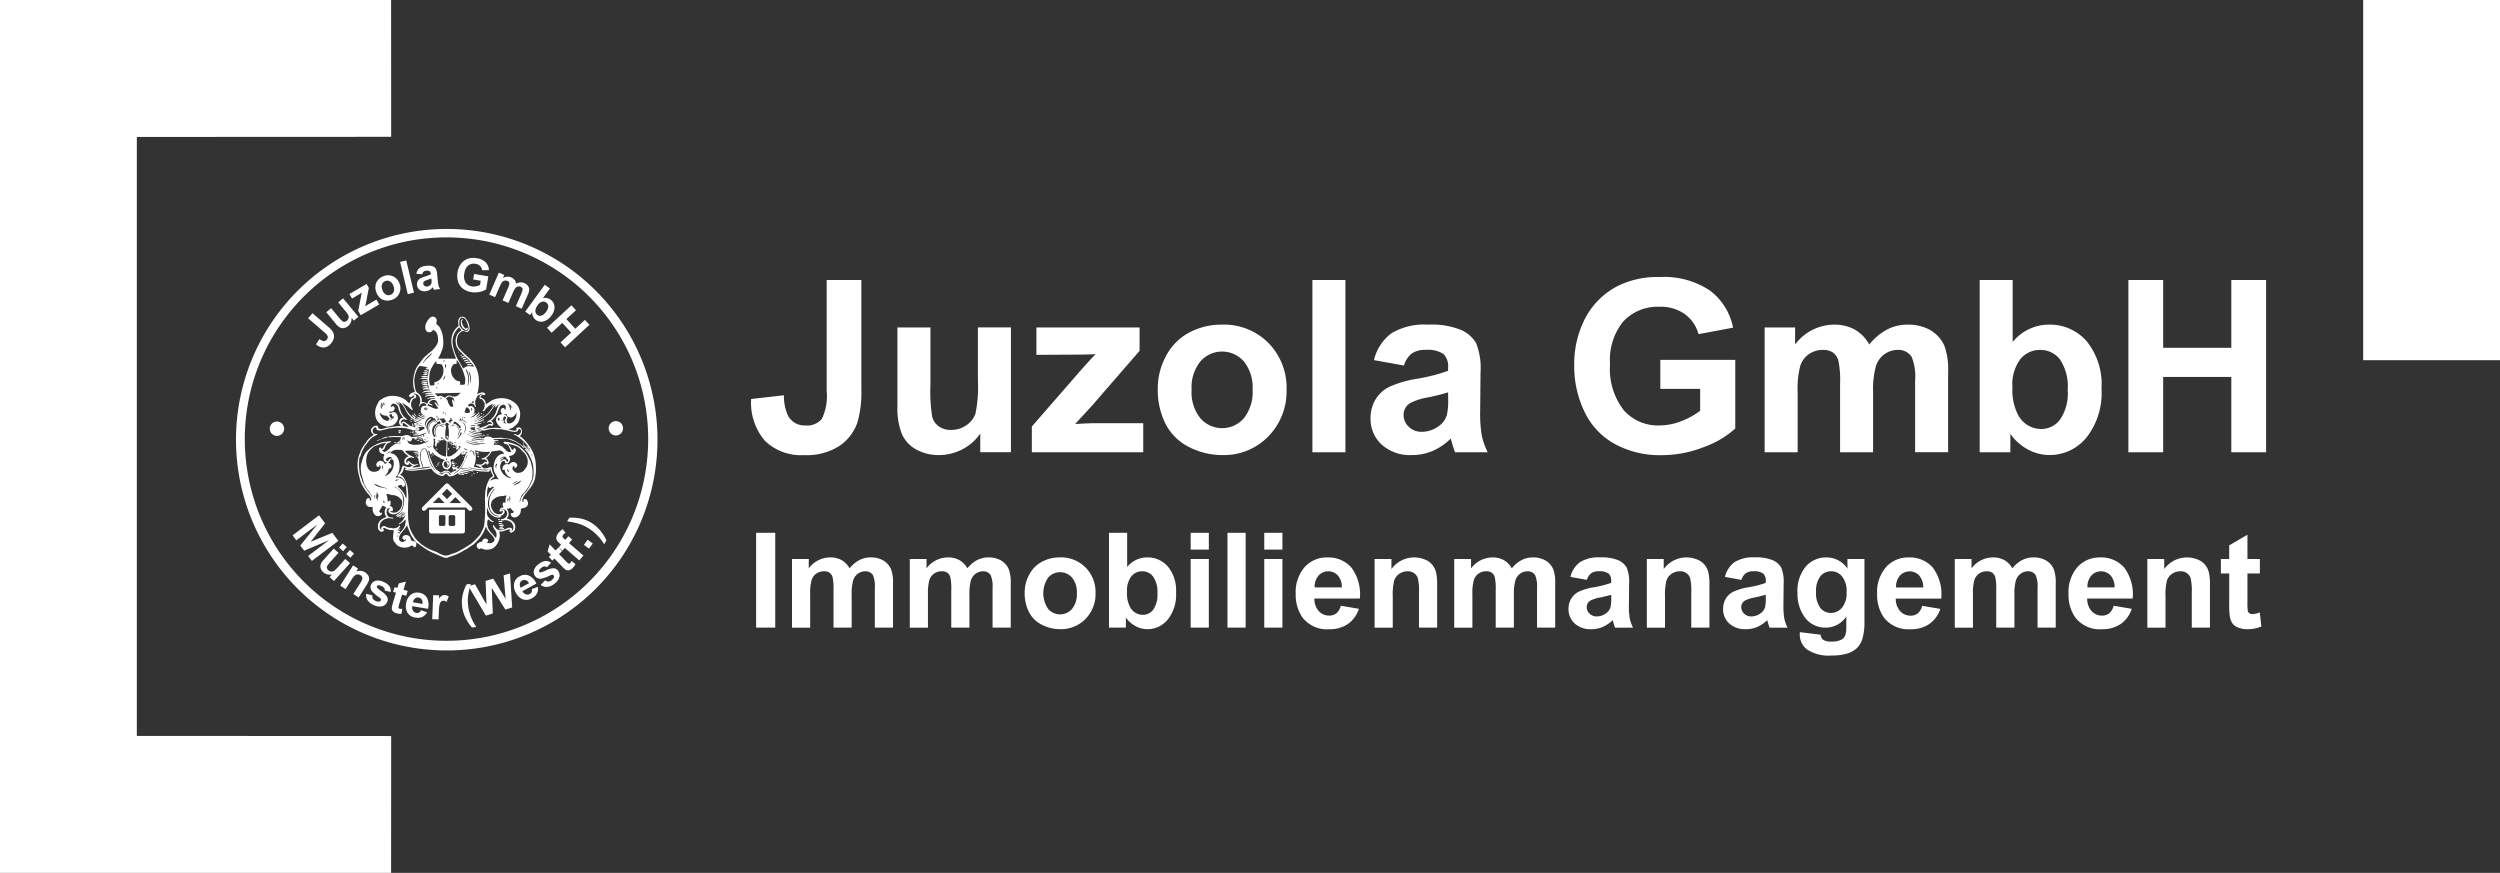
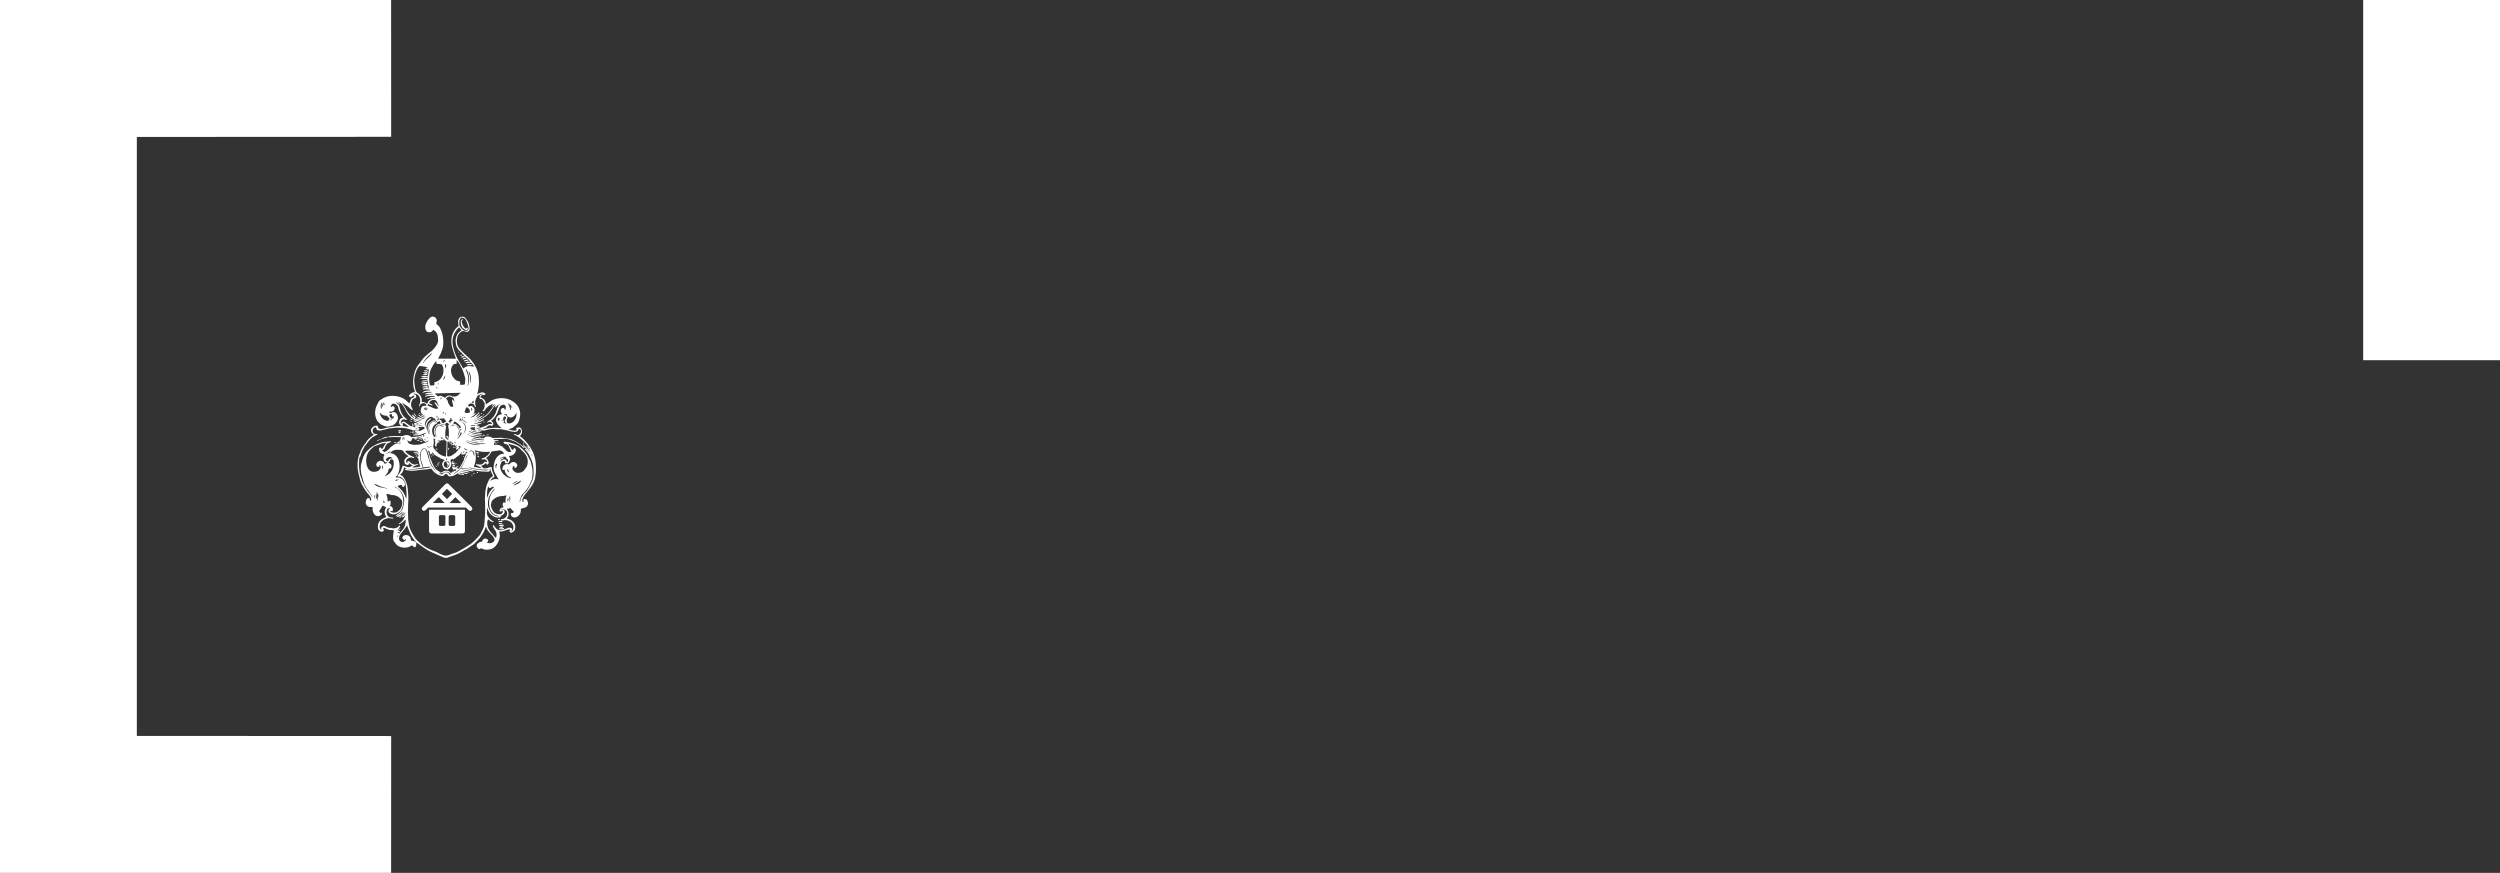
<svg xmlns="http://www.w3.org/2000/svg" viewBox="0 0 284.449 99.313">
  <rect x="0" y="0" width="284.449" height="99.313" fill="#333333" stroke="none" />
  <path d="M44.5,0l.008,15.567-28.939.014V83.732l28.939.014L44.5,99.313l-44.5,0V0ZM268.882,40.98h15.567V0H268.882Z" fill="#fff" fill-rule="evenodd" />
-   <path d="M50.831,27.01a22.949,22.949,0,1,1-8.96,1.809A22.875,22.875,0,0,1,50.831,27.01Zm0-.959A23.978,23.978,0,1,0,74.808,50.028,23.977,23.977,0,0,0,50.831,26.051ZM35.055,36.212l.5-.576L37.363,37.2a2.409,2.409,0,0,1,.493.532,1.023,1.023,0,0,1,.14.65,1.336,1.336,0,0,1-.349.712,1.136,1.136,0,0,1-.8.448,1.278,1.278,0,0,1-.895-.368l.406-.6a1,1,0,0,0,.41.226.41.41,0,0,0,.4-.152.416.416,0,0,0,.125-.369,1.147,1.147,0,0,0-.389-.473Zm5.208.264L40,36.161a1.051,1.051,0,0,1-.083.516,1.1,1.1,0,0,1-.316.424,1,1,0,0,1-.458.222.713.713,0,0,1-.461-.06,1.518,1.518,0,0,1-.461-.405l-1.1-1.334.558-.461.8.969a3.521,3.521,0,0,0,.481.52.385.385,0,0,0,.244.066.451.451,0,0,0,.255-.112.573.573,0,0,0,.191-.29.522.522,0,0,0-.006-.323,2.949,2.949,0,0,0-.428-.6l-.735-.89.558-.461,1.742,2.109Zm.78-.611-.284-.487.293-1.533c.048-.251.087-.431.116-.542-.07.047-.164.106-.282.176l-.832.491-.3-.518,1.953-1.139.259.442-.3,1.569-.117.53c.167-.112.272-.18.313-.2l.968-.564.321.549Zm1.763-2.635a1.472,1.472,0,0,1-.083-.716,1.213,1.213,0,0,1,.287-.66,1.488,1.488,0,0,1,.616-.426,1.362,1.362,0,0,1,1.094.014,1.393,1.393,0,0,1,.734.81,1.409,1.409,0,0,1-.007,1.1,1.349,1.349,0,0,1-.8.741,1.573,1.573,0,0,1-.73.1,1.171,1.171,0,0,1-.663-.28A1.667,1.667,0,0,1,42.806,33.23ZM43.513,33a.906.906,0,0,0,.4.514.632.632,0,0,0,.89-.34.918.918,0,0,0-.045-.655.9.9,0,0,0-.4-.509.631.631,0,0,0-.889.339A.9.9,0,0,0,43.513,33Zm2.884.47L45.523,29.8l.7-.167L47.1,33.3Zm1.65-2.269-.666-.045a1.026,1.026,0,0,1,.314-.626,1.393,1.393,0,0,1,.777-.278,1.739,1.739,0,0,1,.73.034.722.722,0,0,1,.363.253,1.488,1.488,0,0,1,.168.633l.086.84a2.951,2.951,0,0,0,.093.525,1.532,1.532,0,0,0,.17.35l-.712.08c-.024-.046-.055-.114-.092-.205-.017-.041-.029-.069-.035-.082a1.3,1.3,0,0,1-.365.313,1.126,1.126,0,0,1-.438.139.932.932,0,0,1-.687-.154.763.763,0,0,1-.306-.549.78.78,0,0,1,.065-.423.728.728,0,0,1,.277-.311,2.437,2.437,0,0,1,.554-.231,3.9,3.9,0,0,0,.679-.255l-.008-.071a.379.379,0,0,0-.135-.285.622.622,0,0,0-.4-.045.518.518,0,0,0-.291.109A.525.525,0,0,0,48.047,31.2Zm1.027.477a4.535,4.535,0,0,1-.425.159,1.328,1.328,0,0,0-.378.169.3.3,0,0,0-.113.269.357.357,0,0,0,.142.248.4.4,0,0,0,.3.079.626.626,0,0,0,.357-.17.451.451,0,0,0,.145-.257,1.439,1.439,0,0,0-.011-.354Zm4.766.121.1-.628,1.621.268-.245,1.484a2.09,2.09,0,0,1-.752.29,2.531,2.531,0,0,1-.937.023,2.068,2.068,0,0,1-.979-.413,1.59,1.59,0,0,1-.537-.809,2.307,2.307,0,0,1-.054-1.029,2.168,2.168,0,0,1,.415-.994,1.665,1.665,0,0,1,.828-.576,1.955,1.955,0,0,1,.923-.038,1.809,1.809,0,0,1,1.036.47,1.333,1.333,0,0,1,.369.888l-.771.016a.8.8,0,0,0-.224-.482.9.9,0,0,0-.516-.249,1.037,1.037,0,0,0-.836.183,1.34,1.34,0,0,0-.444.88,1.477,1.477,0,0,0,.13,1.043,1,1,0,0,0,.718.46,1.306,1.306,0,0,0,.489-.015,1.663,1.663,0,0,0,.445-.157l.078-.473Zm2.92-.78.612.266-.149.342a1.076,1.076,0,0,1,.956-.06.933.933,0,0,1,.375.281.834.834,0,0,1,.16.427,1.27,1.27,0,0,1,.487-.146.965.965,0,0,1,.452.079.994.994,0,0,1,.419.315.749.749,0,0,1,.143.454,1.562,1.562,0,0,1-.158.549l-.7,1.6-.664-.288.623-1.434a1.168,1.168,0,0,0,.141-.512.347.347,0,0,0-.222-.265.5.5,0,0,0-.3-.028.513.513,0,0,0-.285.172,1.968,1.968,0,0,0-.28.495l-.523,1.2-.664-.289.6-1.374a2.044,2.044,0,0,0,.17-.488.325.325,0,0,0-.041-.206.376.376,0,0,0-.179-.14.522.522,0,0,0-.313-.037.485.485,0,0,0-.279.162,1.917,1.917,0,0,0-.278.494l-.53,1.219-.663-.288Zm3,4.434L61.984,32.4l.585.427-.8,1.1a1.022,1.022,0,0,1,.865.159,1.066,1.066,0,0,1,.455.779,1.5,1.5,0,0,1-.347,1.033,1.583,1.583,0,0,1-.906.676,1.037,1.037,0,0,1-.877-.172.994.994,0,0,1-.3-.367,1.09,1.09,0,0,1-.113-.511l-.237.325Zm1.421-.73a1.166,1.166,0,0,0-.262.587.572.572,0,0,0,.234.527.511.511,0,0,0,.45.075,1.007,1.007,0,0,0,.517-.422,1.069,1.069,0,0,0,.261-.646.564.564,0,0,0-.7-.516A.93.93,0,0,0,61.181,34.724ZM62.244,37.3l2.771-2.564.518.559-1.091,1.01,1.015,1.1,1.091-1.009.517.559-2.771,2.565-.518-.56,1.212-1.121-1.015-1.1-1.211,1.121ZM33.291,60.911,36.3,58.633l.688.91-1.64,2.1,2.462-1.014.69.912-3.011,2.278-.427-.564,2.37-1.794-2.823,1.2-.442-.586,1.919-2.389-2.37,1.794Zm4.21,4.75.273-.305a1.053,1.053,0,0,1-.523,0,1.1,1.1,0,0,1-.467-.248,1.011,1.011,0,0,1-.288-.42.714.714,0,0,1-.009-.465,1.522,1.522,0,0,1,.331-.516l1.154-1.29.539.483-.838.936a3.445,3.445,0,0,0-.442.554.388.388,0,0,0-.029.25.457.457,0,0,0,.149.236.565.565,0,0,0,.316.145.515.515,0,0,0,.318-.054,2.961,2.961,0,0,0,.532-.514l.77-.859.539.482L38,66.11ZM38.577,62.3l.414-.463.463.414-.414.463Zm.825.738.414-.462.465.415-.414.463Zm1.41,4.941-.611-.389.749-1.178a2.161,2.161,0,0,0,.269-.508.406.406,0,0,0-.019-.252.435.435,0,0,0-.173-.2.579.579,0,0,0-.34-.094.514.514,0,0,0-.319.12,2.366,2.366,0,0,0-.384.5l-.665,1.045-.611-.388,1.468-2.308.567.36-.215.339a1.1,1.1,0,0,1,1.009.093,1.084,1.084,0,0,1,.323.308.725.725,0,0,1,.135.347.808.808,0,0,1-.043.332,2.317,2.317,0,0,1-.228.432Zm.853-.42.71.187a.539.539,0,0,0,.045.369.633.633,0,0,0,.321.258.714.714,0,0,0,.428.074.228.228,0,0,0,.164-.139.191.191,0,0,0,.008-.146.584.584,0,0,0-.185-.184,3.9,3.9,0,0,1-.878-.765.706.706,0,0,1-.053-.694.761.761,0,0,1,.5-.437,1.312,1.312,0,0,1,.9.125,1.519,1.519,0,0,1,.693.5.938.938,0,0,1,.129.646l-.676-.156a.419.419,0,0,0-.055-.29.6.6,0,0,0-.286-.217.788.788,0,0,0-.408-.09.173.173,0,0,0-.134.1.159.159,0,0,0,.014.15,2.732,2.732,0,0,0,.539.455,2.013,2.013,0,0,1,.613.617.672.672,0,0,1-.006.584.827.827,0,0,1-.546.468,1.391,1.391,0,0,1-.96-.122,1.525,1.525,0,0,1-.722-.56A1.043,1.043,0,0,1,41.665,67.563Zm4.721-.321-.164.553-.474-.141-.314,1.057a2.8,2.8,0,0,0-.1.378.164.164,0,0,0,.036.106.208.208,0,0,0,.107.069.919.919,0,0,0,.3.016l-.1.556a1.436,1.436,0,0,1-.579-.059.916.916,0,0,1-.319-.163.515.515,0,0,1-.173-.229.666.666,0,0,1-.017-.3,3.494,3.494,0,0,1,.123-.5l.339-1.143-.318-.095L44.9,66.8l.319.095.155-.521.816-.2-.275.926ZM47.9,69.428l.691.24a1.178,1.178,0,0,1-.534.522,1.291,1.291,0,0,1-.775.079,1.224,1.224,0,0,1-.963-.637,1.568,1.568,0,0,1-.109-.974,1.516,1.516,0,0,1,.529-.991,1.176,1.176,0,0,1,.951-.229,1.215,1.215,0,0,1,.882.559,1.783,1.783,0,0,1,.126,1.274l-1.788-.3a.734.734,0,0,0,.089.524.548.548,0,0,0,.381.246.445.445,0,0,0,.3-.044A.573.573,0,0,0,47.9,69.428Zm.164-.714a.7.7,0,0,0-.08-.5.5.5,0,0,0-.344-.224.5.5,0,0,0-.415.1.67.67,0,0,0-.228.437ZM49.9,70.477l-.723-.03.114-2.733.672.028-.017.389a1.156,1.156,0,0,1,.326-.35.563.563,0,0,1,.316-.074.9.9,0,0,1,.47.156l-.25.621a.639.639,0,0,0-.335-.133.4.4,0,0,0-.26.073.571.571,0,0,0-.179.3,4.353,4.353,0,0,0-.1.913Zm4.291.861L53.7,71.4a4.983,4.983,0,0,1-.753-1.15,4.006,4.006,0,0,1-.362-1.2,3.886,3.886,0,0,1,.073-1.43,4.932,4.932,0,0,1,.422-1.126l.49-.063a7.777,7.777,0,0,0-.312,1.379,5,5,0,0,0,.2,2.016,5.64,5.64,0,0,0,.32.808Q53.9,70.879,54.188,71.338Zm1.093-1.292L53.3,66.705l.745-.23,1.311,2.309L55.252,66.1l.866-.268,1.412,2.324L57.3,65.467l.733-.227.24,3.878-.772.239-1.553-2.474L56.07,69.8Zm5.225-3.03.691-.238a1.185,1.185,0,0,1-.1.74,1.29,1.29,0,0,1-.561.541,1.221,1.221,0,0,1-1.15.095,1.56,1.56,0,0,1-.688-.7,1.51,1.51,0,0,1-.2-1.105,1.17,1.17,0,0,1,.606-.768,1.215,1.215,0,0,1,1.039-.106,1.786,1.786,0,0,1,.886.924l-1.593.866a.734.734,0,0,0,.394.357.548.548,0,0,0,.452-.043.438.438,0,0,0,.206-.218A.573.573,0,0,0,60.506,67.016Zm-.314-.662a.689.689,0,0,0-.371-.342.494.494,0,0,0-.408.036.5.5,0,0,0-.262.338.671.671,0,0,0,.091.485Zm1.321.2.512-.527a.536.536,0,0,0,.343.143.641.641,0,0,0,.383-.152.723.723,0,0,0,.275-.337.232.232,0,0,0-.041-.212.189.189,0,0,0-.123-.078.592.592,0,0,0-.251.07,3.914,3.914,0,0,1-1.1.389.7.7,0,0,1-.63-.3.758.758,0,0,1-.137-.646,1.315,1.315,0,0,1,.548-.718,1.512,1.512,0,0,1,.776-.357.929.929,0,0,1,.626.2l-.468.513a.418.418,0,0,0-.28-.095.61.61,0,0,0-.33.142.789.789,0,0,0-.278.311.173.173,0,0,0,.023.167.16.16,0,0,0,.137.061,2.746,2.746,0,0,0,.662-.245A2.01,2.01,0,0,1,63,64.655a.668.668,0,0,1,.505.293.825.825,0,0,1,.14.705,1.4,1.4,0,0,1-.579.777,1.535,1.535,0,0,1-.842.353A1.046,1.046,0,0,1,61.513,66.549Zm2.046-4.269.4.415-.356.343.765.794a2.708,2.708,0,0,0,.281.272.157.157,0,0,0,.109.021.21.21,0,0,0,.114-.059.936.936,0,0,0,.161-.252l.434.362a1.45,1.45,0,0,1-.337.474.9.9,0,0,1-.3.2.509.509,0,0,1-.284.038.665.665,0,0,1-.269-.133,3.555,3.555,0,0,1-.37-.351l-.827-.859-.239.23-.4-.415.24-.231-.377-.391.23-.808.67.7Zm.016-.013.264-.3-.156-.136a1.366,1.366,0,0,1-.341-.393.58.58,0,0,1-.031-.386,1.037,1.037,0,0,1,.246-.446,2.016,2.016,0,0,1,.467-.4l.317.405a1.425,1.425,0,0,0-.249.224.3.3,0,0,0-.093.218.43.43,0,0,0,.168.236l.146.127.355-.408.43.373-.355.409,1.635,1.42-.475.547-1.635-1.421-.263.3Zm3.441.149-.583-.428.428-.583.583.428Zm1.725-.5c-.186-.282-.332-.49-.441-.626a5.375,5.375,0,0,0-.395-.434,6,6,0,0,0-.459-.412,4.6,4.6,0,0,0-.482-.339,4.974,4.974,0,0,0-1.057-.5,7.744,7.744,0,0,0-1.385-.284l.258-.419a4.739,4.739,0,0,1,1.317.1,3.794,3.794,0,0,1,1.185.476,4.355,4.355,0,0,1,.894.75A4.88,4.88,0,0,1,69,61.492ZM31.512,47.961a.817.817,0,1,0,.816.817A.817.817,0,0,0,31.512,47.961Zm38.563-.048a.817.817,0,1,0,.816.817A.816.816,0,0,0,70.075,47.913Z" fill="#fff" />
  <path d="M47.9,50.066c-.019,0-.046-.023-.069-.036a.366.366,0,0,1,.089-.07c.018-.008.049.015.074.023l0,.029A.4.4,0,0,1,47.9,50.066Zm1.114,1.782c.025.041.051.083.079.123l.047-.023-.083-.124Zm-1.83-4.26.122-.026a.537.537,0,0,0-.07-.113c-.08-.082-.165-.161-.253-.235-.023-.02-.064-.019-.1-.027,0,.036-.008.084.011.106C46.988,47.4,47.087,47.49,47.183,47.588Zm.246-.181-.334-.413-.026.02C47.094,47.161,47.305,47.418,47.429,47.407Zm.8-4a.684.684,0,0,1,.208-.016c.112.034.158-.014.191-.1a1.965,1.965,0,0,0-.285-.022,2.077,2.077,0,0,0-.31.055c-.017,0-.029.03-.044.046.014.012.027.034.042.036A1.637,1.637,0,0,0,48.231,43.407Zm.311.219a.368.368,0,0,0,.108-.041.547.547,0,0,0-.073-.1.125.125,0,0,0-.078-.021,1.429,1.429,0,0,0-.592.109l0,.039c.045,0,.09.012.135.012C48.205,43.628,48.374,43.63,48.542,43.626Zm0-1.355a1.555,1.555,0,0,1,.174.049l.016-.023c-.033-.044-.056-.1-.1-.127a.49.49,0,0,0-.376-.009.043.043,0,0,0-.021.039.059.059,0,0,0,.038.036C48.363,42.249,48.454,42.255,48.543,42.271Zm-.095.232c-.168-.027-.273.126-.427.123l.623.057C48.594,42.611,48.572,42.523,48.448,42.5Zm1.3,10.582-.218-.132C49.576,53.088,49.638,53.122,49.752,53.085ZM48.694,42.493l.014-.025c-.056-.044-.111-.124-.168-.125a2.573,2.573,0,0,0-.406.05l.006.042Zm-.922,4.525c-.011-.016-.044-.017-.067-.024,0,.025-.016.065,0,.073a1.274,1.274,0,0,0,.157.1A1.71,1.71,0,0,0,47.772,47.018Zm-.72,2.274a.058.058,0,0,0,.046-.029c.005-.013-.009-.037-.022-.049a.147.147,0,0,0-.222.06l.1.011A.7.7,0,0,0,47.052,49.292Zm.07-.2.006-.057c-.068-.014-.136-.031-.2-.041-.014,0-.037.017-.046.032s.007.041.014.042C46.967,49.083,47.045,49.089,47.122,49.1Zm-2.03,1.277c-.092-.106-.142-.1-.235.014l.008.037Zm.266-1.281c-.017,0-.034.033-.063.064l.108.018-.062.1.1.015c.017,0,.042.01.05,0a1.777,1.777,0,0,0,.125-.148s-.022-.04-.036-.042A1.653,1.653,0,0,0,45.358,49.093Zm1.457.108-.007-.064c-.049.007-.1.013-.146.022l.006.049C46.717,49.208,46.766,49.2,46.815,49.2Zm.049-1.26c-.069-.035-.117-.061-.167-.081-.007,0-.027.028-.04.044.044.032.087.066.134.095C46.8,48,46.823,47.974,46.864,47.941Zm.9,2.279.011.049a.391.391,0,0,0,.278-.032.056.056,0,0,0,.02-.05c-.01-.017-.038-.039-.054-.036C47.937,50.17,47.853,50.2,47.768,50.22Zm-.9-1.98a.958.958,0,0,0,.079.115l.123-.082a1.043,1.043,0,0,0-.142-.079C46.916,48.189,46.867,48.235,46.869,48.24Zm.069-.505c-.07-.053-.121-.095-.176-.13-.005,0-.04.042-.061.065a1.811,1.811,0,0,0,.146.116C46.858,47.792,46.893,47.761,46.938,47.735Zm.591,2.329c-.04.02-.079.044-.119.066l.142.045.006-.017a.31.31,0,0,0,.111-.009c.033-.016.056-.054.083-.083a.385.385,0,0,0-.119-.042A.236.236,0,0,0,47.529,50.064ZM52.784,41.1a.054.054,0,0,0,.048.019c.137-.024.274-.05.41-.078a.415.415,0,0,0,.087-.05c-.054-.035-.091-.081-.124-.078a.731.731,0,0,0-.408.134A.057.057,0,0,0,52.784,41.1Zm.443-3.764a.235.235,0,0,0-.031-.067.857.857,0,0,1-.144.106c-.082.034-.123-.015-.182-.078a1.248,1.248,0,0,1-.321-.617c-.017-.083-.06-.215.1-.25.013,0,.029-.034.027-.05s-.025-.031-.042-.037c-.074-.031-.178.056-.2.159a1.136,1.136,0,0,0,.057.546.542.542,0,0,0,.134.251,1.606,1.606,0,0,0,.362.246C53.1,37.6,53.25,37.461,53.227,37.334Zm-.387,14.6a1.026,1.026,0,0,0-.134-.012c-.013,0-.026.028-.038.043.015.008.032.023.047.021.041,0,.082-.015.123-.023ZM45.644,49c-.1-.1-.193-.1-.378.008C45.405,49,45.522,49.083,45.644,49Zm1.86,2.893c.005-.012-.009-.04-.023-.049a.186.186,0,0,0-.21.082c.073.005.129.012.185.01C47.473,51.933,47.5,51.909,47.5,51.891Zm6.082-10.342v0a.143.143,0,0,0,.041,0c.031,0,.061-.013.091-.019a.33.33,0,0,0-.062-.071.532.532,0,0,0-.525.025c-.013.005-.016.031-.024.048.015.006.029.018.044.018ZM54.4,51.564c.036,0,.072-.008.107-.012l0-.047c-.074-.029-.147-.061-.224-.084-.024-.008-.078,0-.081.015a.151.151,0,0,0,.009.107c.008.016.056.011.087.014S54.366,51.564,54.4,51.564ZM52.617,40.869c.027.008.055.027.079.023a.768.768,0,0,0,.131-.042l.005.018a.993.993,0,0,0,.144-.042.327.327,0,0,0,.073-.067c-.028-.019-.055-.054-.084-.055a.487.487,0,0,0-.308.1C52.638,40.821,52.63,40.848,52.617,40.869Zm1.847,10.819-.092-.105-.077.092c.031.025.06.061.095.07C54.408,51.75,54.439,51.709,54.464,51.688ZM50.916,52.83a.133.133,0,0,1-.053.181c-.01.006-.008.054,0,.068a.069.069,0,0,0,.068,0,1.779,1.779,0,0,0,.174-.244c.044-.081-.019-.149-.072-.2a.191.191,0,0,0-.264,0l.023.03A.821.821,0,0,1,50.916,52.83Zm3.381-.937.131.14.093-.087a1.539,1.539,0,0,0-.16-.1C54.349,51.845,54.319,51.878,54.3,51.893Zm-9.184,2.632Zm6.7-1.738c0,.007.029.037.045.056l.1-.088c-.032-.026-.063-.057-.067-.054A.373.373,0,0,0,51.813,52.787Zm-1.933-.175a.811.811,0,0,0,.076.089c.006.006.036-.016.071-.034a1.194,1.194,0,0,0-.1-.087C49.918,52.577,49.9,52.6,49.88,52.612Zm-.08.052-.035.033c.051.052.1.1.154.155.007.007.03,0,.045-.007,0-.018,0-.042-.012-.052C49.9,52.748,49.851,52.706,49.8,52.664Zm1.94.021a.286.286,0,0,0-.012-.075.57.57,0,0,0-.074.017c-.065.028-.129.058-.193.088l-.018-.036a.766.766,0,0,0,.1-.061.247.247,0,0,0,.066-.084c0-.007-.033-.049-.051-.049a.158.158,0,0,0-.1.036c-.1.1-.058.231-.082.348l.022.006.018-.1A.2.2,0,0,0,51.74,52.685ZM48.5,43.925a3.318,3.318,0,0,0-.395.065c-.029.006-.052.042-.081.067.025.02.03.029.035.029a2.433,2.433,0,0,1,.578.017c.02,0,.063-.034.069-.059a.089.089,0,0,0-.043-.077A.347.347,0,0,0,48.5,43.925Zm1.412,9.067-.193-.2C49.7,52.912,49.776,52.987,49.907,52.992ZM52.24,40.047l-.118-.027-.014.048.115.039Zm.238.635a.366.366,0,0,0,.074,0,1.717,1.717,0,0,1,.2-.036c.065,0,.086-.029.076-.1a.314.314,0,0,0-.325.057C52.483,40.616,52.485,40.655,52.478,40.682Zm-.855,12.2c-.034.023-.079.031-.11.057a.435.435,0,0,0-.068.094c.035.016.079.054.1.044a2.284,2.284,0,0,0,.25-.134C51.692,52.845,51.678,52.843,51.623,52.882Zm.942-12.449c.021-.007.035-.031.053-.047-.025-.013-.053-.042-.073-.037-.074.018-.146.047-.219.072v.031c.024.009.049.028.072.024A.891.891,0,0,0,52.565,40.433Zm-4.472,3.316c-.027.018-.08.043-.077.054.019.072.059.022.093.009a.045.045,0,0,1,.02,0c.152.014.3.033.457.041.03,0,.063-.036.095-.055l0-.04a.647.647,0,0,0-.173-.077A.557.557,0,0,0,48.093,43.749Zm1.066,8a.183.183,0,0,0,.087.066.13.13,0,0,0,.112-.03.24.24,0,0,0-.114-.086C49.214,51.7,49.188,51.714,49.159,51.752Zm8.014,8.277c.053-.021.115-.041.078-.122l-.466.072A.406.406,0,0,0,57.173,60.029Zm-3.349-6.16a.852.852,0,0,0,.124.085c.011.005.041-.03.063-.047l-.115-.094Zm2.927,5.9c.032.03.06.075.1.087a1.346,1.346,0,0,0,.222.033,1.192,1.192,0,0,0,.188-.053c.031-.015.048-.063.071-.1a.415.415,0,0,0-.113-.037,3.033,3.033,0,0,0-.33.012A.522.522,0,0,0,56.751,59.772ZM51,51.2l.037.008.083-.2-.109-.068Zm-1.231-.053-.069-.117-.108.021.128.149Zm1.322-.822a.273.273,0,0,0,.132-.034.724.724,0,0,0,.093-.054l-.015-.023-.247-.019C51.032,50.249,51,50.312,51.088,50.326Zm3.144,3.505.169-.024c-.013-.032-.017-.083-.039-.092C54.3,53.686,54.265,53.736,54.232,53.831ZM56.926,60.1c-.083-.013-.113.005-.145.091a.822.822,0,0,0,.536.013c.009,0,.022-.01.024-.018.007-.03.011-.062.016-.093a.375.375,0,0,0-.08-.011A1.737,1.737,0,0,1,56.926,60.1Zm-.022-.985a.647.647,0,0,0-.162-.077c-.026-.005-.062.049-.094.077l.128.092Zm.009.493c.04,0,.08.017.14.031l.123-.069a.519.519,0,0,0-.134-.053,2.116,2.116,0,0,0-.276,0,.06.06,0,0,0-.045.031.059.059,0,0,0,.022.051.193.193,0,0,0,.079.021C56.852,59.615,56.883,59.6,56.913,59.606Zm-.138-.32a.062.062,0,0,0-.045.045.064.064,0,0,0,.039.049c.12.007.241.011.361.01a.05.05,0,0,0,0-.1,1.429,1.429,0,0,0-.162-.015C56.89,59.278,56.832,59.278,56.775,59.286Zm-5.038-8.535-.011-.057c-.049.009-.1.018-.146.029l.009.048C51.639,50.767,51.688,50.759,51.737,50.751Zm4.825-.427a1.039,1.039,0,0,0,.108.034c.013,0,.03-.007.045-.011l.008-.033a.815.815,0,0,0-.125-.031C56.588,50.281,56.574,50.31,56.562,50.324Zm4.418,2.853a5.318,5.318,0,0,1-.124,1.332,2.611,2.611,0,0,1-.447.9c-.223.317-.487.6-.717.917a1.988,1.988,0,0,0-.258.486.65.65,0,0,0,.032.29c0,.01.041.028.048.022a.1.1,0,0,0,.041-.059c.005-.047-.005-.095,0-.142.008-.075.033-.156.125-.147a.41.41,0,0,1,.242.076.659.659,0,0,1,.149.359.494.494,0,0,1-.375.55c-.125.049-.262.071-.389.117-.026.01-.044.069-.048.108a2.045,2.045,0,0,1-.022.294.83.83,0,0,1-.571.58.466.466,0,0,1-.537-.25c-.051-.178.032-.275.214-.243a.073.073,0,0,0,.064-.031.364.364,0,0,0,.034-.14.1.1,0,0,0-.053-.073c-.163-.061-.193-.251-.342-.339a.328.328,0,0,1-.306.079c-.021-.005-.057.022-.073.043s.018.047.035.066a.619.619,0,0,1,.159.454.584.584,0,0,1-.068.379c-.046.058-.09.118-.137.18.073.025.143.052.216.072a1.3,1.3,0,0,1,.549.35.85.85,0,0,1,.11.955c-.07.129-.2.149-.3.232-.06.054-.239-.04-.26-.125-.007-.029.023-.067.038-.1s.03-.062.046-.094c-.039-.016-.082-.054-.115-.046a2.6,2.6,0,0,0-.481.139,1.213,1.213,0,0,1-.531.1c-.088,0-.129.029-.1.114a1.39,1.39,0,0,1-.024.765,1.933,1.933,0,0,1-.238.534,1.355,1.355,0,0,1-.546.531,1.6,1.6,0,0,1-.559.128,1.1,1.1,0,0,1-.6-.116c-.081-.037-.151-.062-.232.021a.188.188,0,0,1-.185,0,.75.75,0,0,1-.2-.271.35.35,0,0,1,.149-.369.6.6,0,0,1,.39-.164.112.112,0,0,0,.083-.066.375.375,0,0,1,.351-.3.434.434,0,0,1,.273.108.181.181,0,0,1,.016.246c-.026.037-.138.03-.076.109.025.033.093.031.142.047a.655.655,0,0,0,.646-.212.317.317,0,0,0,.024-.284,1.187,1.187,0,0,0-.313-.44,4.915,4.915,0,0,1-.47-.549,1.711,1.711,0,0,1-.151-.373.653.653,0,0,0-.081.151,3.247,3.247,0,0,1-.424.834,3.75,3.75,0,0,1-.628.738,2.284,2.284,0,0,1-.3.292l-.435.287c-.045.03-.087.066-.132.1-.109.068-.219.135-.328.2-.024.014-.051.02-.075.034-.27.151-.534.317-.813.451-.224.107-.467.175-.7.26a3.661,3.661,0,0,0-.371.138.739.739,0,0,1-.627-.022c-.174-.069-.344-.15-.516-.225-.25-.11-.5-.212-.75-.33a5.94,5.94,0,0,1-.659-.352c-.318-.207-.62-.437-.929-.658-.059-.042-.117-.088-.176-.133,0,.13,0,.259-.013.388a.2.2,0,0,1-.251.175.106.106,0,0,1-.053-.057.177.177,0,0,0-.262-.1c-.107.054-.213.11-.323.158a.767.767,0,0,1-.13.02,1.385,1.385,0,0,1-1-.148.962.962,0,0,1-.365-.357c-.035-.056-.1-.095-.13-.153a.662.662,0,0,1-.091-.233,2.217,2.217,0,0,1-.013-.423,4.407,4.407,0,0,1,.063-.5c.022-.122,0-.147-.12-.149a1.845,1.845,0,0,1-.453-.048,5.283,5.283,0,0,1-.49-.2c-.035-.013-.113,0-.115.007a.213.213,0,0,0,0,.15c.037.058.094.116.04.171a.317.317,0,0,1-.2.108.47.47,0,0,1-.45-.441.988.988,0,0,1,.42-.978,2.2,2.2,0,0,1,.5-.237c.017-.008.033-.019.043-.024a.861.861,0,0,1-.02-1.08c-.127-.071-.243-.139-.364-.2-.018-.009-.07.017-.086.04-.077.115-.148.235-.221.353a2.251,2.251,0,0,0-.12.206.108.108,0,0,0,.016.093,1.334,1.334,0,0,0,.136.135.073.073,0,0,0,.022,0l.122-.047c0,.045.016.1,0,.133a.511.511,0,0,1-.149.184.537.537,0,0,1-.774-.218.948.948,0,0,1-.136-.589.915.915,0,0,0,0-.149h-.312a.5.5,0,0,1-.472-.553.814.814,0,0,1,.13-.37.193.193,0,0,1,.353.141c0,.019-.011.038-.017.058.13.019.178-.038.161-.156a1.3,1.3,0,0,0-.365-.616c-.148-.182-.286-.372-.418-.566a3.7,3.7,0,0,1-.228-.4,2.448,2.448,0,0,1-.309-.831,1.761,1.761,0,0,0-.048-.19,7.258,7.258,0,0,1-.164-.749,6.148,6.148,0,0,1-.021-.792,3.284,3.284,0,0,1,.3-1.2,1.472,1.472,0,0,1,.149-.351,4.718,4.718,0,0,1,.421-.653,1.519,1.519,0,0,0,.12-.186,3.144,3.144,0,0,1,.314-.373c.178-.164.373-.308.554-.455a1.056,1.056,0,0,1-.17-.11.459.459,0,0,1-.06-.639.452.452,0,0,1,.111-.1c.01-.009.03-.008.037-.017.1-.143.255-.124.395-.147.069-.012.112.016.136.092s.03.2.142.249a.6.6,0,0,0,.145.042,1.214,1.214,0,0,0,.457-.084c.124-.029.248-.057.372-.08a10.284,10.284,0,0,1,1.4-.174.636.636,0,0,0,.208-.052c-.183.03-.228-.113-.293-.222a.567.567,0,0,1,.1-.493.361.361,0,0,1,.334-.15.928.928,0,0,0-.047-.1c-.1-.166-.219-.325-.308-.5a2.9,2.9,0,0,1-.165-.44,2.633,2.633,0,0,0-.07-.268.55.55,0,0,0-.15-.177.712.712,0,0,0-.185-.108c-.253-.111-.447.059-.464.316,0,.01.012.022.022.039.027-.015.051-.026.073-.041.083-.062.164-.1.259-.019a.258.258,0,0,1,.064.293.393.393,0,0,1-.455.281c-.137-.025-.162.016-.124.145l.237-.01a.122.122,0,0,0,.049-.015.352.352,0,0,1,.5.091.785.785,0,0,1,.152.707,1.187,1.187,0,0,1-.485.6.283.283,0,0,1-.223.088.049.049,0,0,0-.03,0,.933.933,0,0,1-.87-.014.392.392,0,0,0-.047-.022.952.952,0,0,1-.473-.316c-.045-.043-.095-.081-.135-.127a1.646,1.646,0,0,1-.293-.8,1.988,1.988,0,0,1,.037-.621,1.166,1.166,0,0,1,.1-.312c.071-.161.159-.316.231-.477.088-.2.281-.276.441-.382a2.13,2.13,0,0,1,1.356-.315,2.37,2.37,0,0,1,1.233.414,4.563,4.563,0,0,1,.46.422.2.2,0,0,0,.035.016c.015-.05.026-.1.043-.146.045-.121.089-.242.14-.361.012-.027.048-.043.075-.062a.687.687,0,0,1,.074-.044.925.925,0,0,0,.126-.074c.043-.036.1-.079.107-.125.008-.061-.092-.1-.162-.063a1.106,1.106,0,0,0-.149.108.181.181,0,0,1-.27-.029c-.022-.033-.039-.1-.022-.122a1.221,1.221,0,0,1,.224-.23.722.722,0,0,1,.394-.133c.013,0,.037-.047.032-.066-.054-.219-.13-.434-.165-.656a3.815,3.815,0,0,1-.02-.6,3.585,3.585,0,0,1,.18-.981,2.649,2.649,0,0,1,.5-.933c.2-.238.36-.507.574-.728a9.848,9.848,0,0,1,.766-.657,3.063,3.063,0,0,0,.7-.841,1.045,1.045,0,0,0,.113-.607,1.752,1.752,0,0,0-.114-.584.884.884,0,0,0-.392-.422.1.1,0,0,0-.088.032.483.483,0,0,1-.731.1.657.657,0,0,1-.12-.332,1.076,1.076,0,0,1,.147-.691,1.792,1.792,0,0,1,.409-.526.427.427,0,0,1,.416-.086.447.447,0,0,1,.312.522c-.013.085-.029.169-.037.255a.091.091,0,0,0,.034.073,1.186,1.186,0,0,1,.46.579,2.745,2.745,0,0,1,.267,1,4.565,4.565,0,0,1,.028.7,2.174,2.174,0,0,1-.218.84c-.029.057-.03.128-.058.186-.085.172-.176.34-.265.51-.015.029-.027.059-.044.1h2.041c-.055-.14-.107-.264-.151-.39-.076-.217-.15-.433-.218-.652-.039-.121-.057-.248-.1-.368a2.322,2.322,0,0,1-.067-.664,2.137,2.137,0,0,1,.316-1.095,1.735,1.735,0,0,1,.453-.5c.019-.016.045-.041.044-.061-.006-.126-.018-.251-.03-.377a.663.663,0,0,1,.178-.567.484.484,0,0,1,.565-.024,2.115,2.115,0,0,1,.39.56,2.2,2.2,0,0,1,.158.721.332.332,0,0,1-.436.347.974.974,0,0,0-.3-.073.433.433,0,0,0-.263.111,1.345,1.345,0,0,0-.334.407,1.781,1.781,0,0,0-.082.924,1.141,1.141,0,0,0,.33.622c.167.191.347.371.53.547.219.211.451.408.671.619a2.274,2.274,0,0,1,.207.268c.053.071.108.141.157.215.059.091.117.184.169.279a3.165,3.165,0,0,1,.4,1.446,4.644,4.644,0,0,1-.1,1.415c-.034.119-.066.239-.1.351a1.35,1.35,0,0,1,.537-.218.311.311,0,0,1,.289.067c.018.017.051.019.071.035s.06.047.06.07a.111.111,0,0,1-.053.085.378.378,0,0,1-.169.029.361.361,0,0,0-.313.145.113.113,0,0,0,.058.175.717.717,0,0,1,.5.573.637.637,0,0,1,0,.181c.174-.114.339-.21.491-.323a1.612,1.612,0,0,1,.524-.258,2.536,2.536,0,0,1,.987-.124,2.349,2.349,0,0,1,.772.192,2.219,2.219,0,0,1,.717.493,1.668,1.668,0,0,1,.437,1.039,2.458,2.458,0,0,1-.13.817,1.089,1.089,0,0,1-.322.484,4.918,4.918,0,0,1-.4.332.518.518,0,0,1-.158.073c-.106.033-.215.058-.33.106l.183.06a1.721,1.721,0,0,0,.572.095.282.282,0,0,0,.155-.071c.059-.044.037-.1-.013-.137s-.051-.075.02-.094c.052-.014.1-.036.155-.051a.329.329,0,0,1,.426.233.606.606,0,0,1-.131.667c-.077.079-.059.092.04.15a1.341,1.341,0,0,1,.239.2c.107.1.215.2.312.316a5.339,5.339,0,0,1,.387.477,4.03,4.03,0,0,1,.782,2.481ZM44.335,47.358a1.961,1.961,0,0,1,.131.208.184.184,0,0,1,.006.112c-.011.063-.031.123-.049.188.1-.027.1-.1.107-.181a.422.422,0,0,1,.06-.139l.075.1a.1.1,0,0,0,.016.012l.009-.01a.449.449,0,0,0,.1-.13.458.458,0,0,0,.008-.173c-.18.08-.2.064-.207-.135a.093.093,0,0,0-.03-.072.121.121,0,0,0-.174.011C44.33,47.214,44.274,47.27,44.335,47.358Zm-.586-1.443a.221.221,0,0,0-.056.079.262.262,0,0,0,.009.095l.03,0,.027-.075a.559.559,0,0,0,.028-.078Zm-.228.417c.063-.179.133-.374.206-.581A.511.511,0,0,0,43.521,46.332Zm-.2-.02a.507.507,0,0,0,.045.156c.008.018.04.025.061.037a.214.214,0,0,0,.018-.063,2.063,2.063,0,0,1-.021-.3,3.09,3.09,0,0,1,.08-.372.768.768,0,0,0-.094.09A.674.674,0,0,0,43.325,46.312Zm.893,1.187a.457.457,0,0,1-.109-.106.2.2,0,0,0-.187-.1.813.813,0,0,1-.578-.22c-.034-.036-.072-.069-.108-.1l-.03.022a1.46,1.46,0,0,0,.32.621,1.045,1.045,0,0,0,.524.265.243.243,0,0,0,.239-.161A.164.164,0,0,0,44.218,47.5Zm16.231,4.164.128.25L60.6,51.9l-.13-.248Zm-.264-.678.164.187c-.043-.072-.031-.187-.137-.21Zm-1.992-4.8.066.265.035-.008-.055-.267Zm-.426-.342c.035.069.075.136.1.207a2.119,2.119,0,0,1,.083.231c.02.066-.039.148.052.2v-.346c.022.024.037.033.038.043.01.1.022.2.025.306,0,.047-.02.094-.022.142,0,.016.022.033.034.05.012-.013.032-.025.036-.04.017-.059.027-.12.042-.179a.568.568,0,0,0-.164-.52v.168l-.21-.282Zm-.15,1.263-.267.058.01.029a.09.09,0,0,0,.028.011.4.4,0,0,1,.359.265.07.07,0,0,1,.006.049c-.028.08-.056.161-.091.239s.024.372.107.392a.562.562,0,0,0,.322.007,1.023,1.023,0,0,0,.481-.368,1.318,1.318,0,0,0,.2-.713c0-.022-.006-.043-.013-.1a.68.68,0,0,0-.058.082.84.84,0,0,1-.332.365.486.486,0,0,1-.437.043.4.4,0,0,1-.266-.276A.307.307,0,0,0,57.617,47.109Zm-.267.85c.014.024,0,.065,0,.113l-.128-.1L57.2,48a.745.745,0,0,0,.4.2l.013-.025a.191.191,0,0,0-.033-.037c-.235-.162-.168-.348-.044-.51.029-.038.064-.114.047-.136a.487.487,0,0,0-.167-.124c-.009,0-.049.053-.076.081a.473.473,0,0,0-.053.046.177.177,0,0,0-.04.075A.641.641,0,0,0,57.35,47.959Zm-.489-1.654c-.07.179-.145.356-.212.535a2.464,2.464,0,0,1-.531.857,2.162,2.162,0,0,1-.272.2l.1.043a.35.35,0,0,1,.184.312c.013.1-.077.14-.145.192s-.088.033-.126-.019a.1.1,0,0,0-.07-.038.568.568,0,0,0-.382.19.281.281,0,0,1-.089.064c-.107.047-.215.088-.322.133-.015.006-.024.025-.043.046a.276.276,0,0,0,.053.006c.2-.033.4-.074.607-.1.218-.025.437-.038.656-.048.137-.006.275,0,.412.006.056,0,.112.027.168.03a1.56,1.56,0,0,0,.193-.01l0-.036c-.049-.035-.1-.067-.146-.106a1.784,1.784,0,0,1-.2-.194,1.318,1.318,0,0,1-.132-.209.641.641,0,0,1-.091-.555.65.65,0,0,1,.577-.461.937.937,0,0,0,.1-.019l-.114-.138a.4.4,0,0,1,.052-.511.206.206,0,0,1,.342.1.2.2,0,0,0,.041.053c.019-.016.052-.029.056-.048a1.3,1.3,0,0,0,.023-.215.276.276,0,0,0-.37-.294.3.3,0,0,0-.069.019C57.012,46.143,56.906,46.188,56.861,46.305Zm.259,1.405c-.055.121-.043.153.064.186Zm-.374.1c.061.057.075.022.08-.034a.79.79,0,0,1,.019-.12c.019-.074-.009-.092-.075-.072l-.029-.085a.279.279,0,0,0,.012.425Zm-.354-1.687a.855.855,0,0,0-.149.115c-.089.11-.168.23-.252.344a5.365,5.365,0,0,1-.335.44,2.547,2.547,0,0,1-.4.357c-.214.151-.442.282-.664.422l-.2.127h0l-.405.085.012.04.392-.125h0c.1.041.184-.025.268-.057.117-.045.226-.112.341-.164.023-.011.056,0,.085,0a.5.5,0,0,1-.032.09.1.1,0,0,1-.05.034c-.1.047-.2.1-.3.138-.174.066-.35.126-.528.183-.076.026-.157.039-.235.059l.007.038.877-.153.009.035a2.489,2.489,0,0,1-.665.235l.422.136c-.074.151-.186-.009-.285.077l.372.1c.134-.048.258-.088.379-.138a2.244,2.244,0,0,0,.44-.206.432.432,0,0,1,.237-.1,2.155,2.155,0,0,1,.253.013.163.163,0,0,0,0-.04.315.315,0,0,0-.466-.156c-.027.015-.057.024-.086.037l-.023-.037a.935.935,0,0,1,.226-.2,1.4,1.4,0,0,0,.451-.366,1.684,1.684,0,0,0,.29-.463c.084-.179.134-.373.207-.557s.109-.371.306-.463c.014-.006.022-.025.032-.037a1.469,1.469,0,0,0-.324.177,1.153,1.153,0,0,0-.132.138.525.525,0,0,1-.089.068.163.163,0,0,1-.055.009.236.236,0,0,1,.01-.061c.027-.054.058-.106.087-.159Zm-2.9,2.605a.675.675,0,0,0,.091.1,1.3,1.3,0,0,0,.656.157c-.2-.083-.277-.212-.181-.389-.141.015-.284.025-.425.049A.475.475,0,0,0,53.5,48.728Zm.138-.241c.017.009.045,0,.068-.009.064-.01.151-.053.187-.027.113.083.136-.043.206-.045l-.005-.028c-.141,0-.282,0-.423,0a.08.08,0,0,0-.057.046A.063.063,0,0,0,53.633,48.487Zm1.191.344-.609-.109,0,.039A.786.786,0,0,0,54.824,48.831Zm-.687-2.585c0,.029-.027.061-.042.091-.022-.026-.06-.051-.062-.079a.417.417,0,0,0-.639-.28.231.231,0,0,0-.095.285c.088-.022.174-.047.261-.063a.222.222,0,0,1,.117.009.505.505,0,0,1,.327.449.776.776,0,0,1-.075.343,1.015,1.015,0,0,1-.164.212,2.007,2.007,0,0,0,.26-.215c.018-.015.058,0,.088,0,0,.028.006.066-.009.083a1.267,1.267,0,0,1-.529.384c-.018.006-.035.015-.053.023a.113.113,0,0,0,.075.014,2.376,2.376,0,0,0,.3-.088.561.561,0,0,0,.154-.123c.127-.115.311-.16.392-.332.013-.028.054-.043.082-.064,0,.045.018.1,0,.132a1.788,1.788,0,0,1-.185.2l-.17.179.024.034a1.23,1.23,0,0,0,.161-.085c.07-.053.131-.118.2-.172.019-.014.056-.005.084-.007-.009.027-.01.064-.028.079-.1.084-.168.207-.3.251-.034.011-.054.065-.081.1h-.005l-.231.054.018.05.212-.1h.007c.023,0,.051.014.067.005.133-.075.263-.157.4-.231a1.87,1.87,0,0,1,.2-.084l.021.044a2.909,2.909,0,0,1-.956.545.75.75,0,0,0,.218-.038,1.006,1.006,0,0,0,.114-.046c.161-.073.323-.146.484-.222a.869.869,0,0,0,.152-.085,4.479,4.479,0,0,0,.555-.415,5.056,5.056,0,0,0,.447-.568c.114-.15.224-.3.34-.453a.561.561,0,0,1,.1-.082c-.2.01-.276.2-.425.283l-.025-.019.18-.284a.174.174,0,0,0-.054,0,2.034,2.034,0,0,0-.808.6,2.114,2.114,0,0,1-.124.184.144.144,0,0,1-.11.048c-.038-.008-.069-.052-.1-.081.028-.029.055-.059.083-.087s.053-.03.06-.051a1.379,1.379,0,0,0,.1-.635c0-.017-.007-.034-.011-.05a1.449,1.449,0,0,0-.3-.467.079.079,0,0,0-.072-.014c-.123.053-.159-.057-.205-.119-.021-.029.015-.1.025-.152l.032,0-.061-.037c.089-.212.287-.214.461-.264a.584.584,0,0,0-.341.025c-.137.074-.3.094-.379.257a2.877,2.877,0,0,0-.208.444,1.5,1.5,0,0,0-.01.408.641.641,0,0,0,.025.12A1.1,1.1,0,0,1,54.137,46.246Zm-.484.542c.057-.107.11-.189.063-.283a.654.654,0,0,0-.118-.131Zm-.426,2.667.2.123C53.365,49.465,53.272,49.418,53.227,49.455Zm.3-.087-.212-.123A.207.207,0,0,0,53.53,49.368Zm1.554.718.011-.037a.437.437,0,0,0-.1-.033c-.165-.016-.331-.023-.5-.044-.192-.025-.381-.063-.572-.09a.14.14,0,0,0-.1.032c-.043.039-.065.113-.112.132s-.111-.013-.177-.024a1.7,1.7,0,0,0,.906.19c-.184-.034-.369-.068-.553-.1-.085-.017-.108-.071-.08-.161A6.33,6.33,0,0,0,55.084,50.086Zm-.1.131h-.423l0,.031h.421Zm-1.879-.124a.085.085,0,0,0,.041.05c.1.037.2.073.3.1q.3.093.608.18a.967.967,0,0,0,.209.046c.156.009.312.007.469.009a.841.841,0,0,0,.518-.076A5.066,5.066,0,0,1,53.105,50.093ZM57.3,52.115a.431.431,0,0,1-.095.086c-.029.017-.078.008-.1.03a1.427,1.427,0,0,0-.159.187c-.01.013,0,.043.007.062.084-.06.154-.118.231-.163a.34.34,0,0,1,.4.026c.054.042.057.149.083.226a.082.082,0,0,0,.011.017.107.107,0,0,0,.036-.02.175.175,0,0,0,.092-.112.311.311,0,0,0-.027-.231l-.079.067c-.033-.068-.059-.132-.094-.19a.315.315,0,0,0-.1-.124.529.529,0,0,0-.438.086,1.069,1.069,0,0,1-.127.094.111.111,0,0,0-.042.038c0,.008.016.038.024.038a.125.125,0,0,0,.051-.024c.071-.047.138-.1.213-.14a.206.206,0,0,1,.107,0C57.3,52.072,57.305,52.108,57.3,52.115Zm-.064,5.134c.044-.1.088-.112.176-.056.07.045.1.033.1-.05.009-.175.018-.35.036-.524a.569.569,0,0,1,.056-.148c.011-.026.023-.051.035-.077a.341.341,0,0,0-.086-.016c-.087.012-.173.035-.26.046-.1.014-.208.014-.31.031a1.468,1.468,0,0,0-.818.35.877.877,0,0,0-.213.237,2.427,2.427,0,0,0-.1.426,2.325,2.325,0,0,0,.076.336,2.119,2.119,0,0,0,.181.343.589.589,0,0,0,.161.185.835.835,0,0,0,.669.166.314.314,0,0,0,.268-.321c0-.082-.033-.073-.089-.04a.451.451,0,0,1-.159.062c-.095.015-.131-.02-.114-.117a.937.937,0,0,1,.074-.189.341.341,0,0,1,.26-.142.57.57,0,0,0,.109-.006.446.446,0,0,0-.033-.111A.4.4,0,0,1,57.234,57.249Zm-1.406-.907a3.226,3.226,0,0,1,.33-.517c.048-.072.106-.136.16-.2l-.025-.024a1.329,1.329,0,0,0-.225.21c-.129.188-.243.387-.356.584a1.077,1.077,0,0,0-.106.253,2.2,2.2,0,0,0-.087.635,1.061,1.061,0,0,0,.027.335,2.2,2.2,0,0,0,.274.617c.012.016.016.039.03.054a1.537,1.537,0,0,0,.273.284,1.889,1.889,0,0,0,.435.169.733.733,0,0,0,.2,0v-.019c-.109-.033-.218-.067-.327-.1a.824.824,0,0,1-.366-.224,1.38,1.38,0,0,1-.381-.778A2.271,2.271,0,0,1,55.828,56.342Zm1.546-4.721a2.928,2.928,0,0,0-.2-.241.547.547,0,0,0-.163-.094.269.269,0,0,0-.13-.04q-.449.05-.9.114c-.036.005-.076.05-.1.086a1.634,1.634,0,0,1-.358.494l-.239.2c.061.04.141.066.172.119a1.741,1.741,0,0,1,.138.337.194.194,0,0,1-.1.234c-.093.061-.118.05-.146-.058-.017-.07-.072-.093-.119-.042a.923.923,0,0,1-.484.257.465.465,0,0,0,.052.088,2.286,2.286,0,0,0,.173.168.185.185,0,0,0,.106.055,1.719,1.719,0,0,0,.336-.036c.139-.033.273-.088.411-.127a.107.107,0,0,1,.092.035.325.325,0,0,1,.042.125,2.125,2.125,0,0,0,.061.312c.072.194.162.382.248.582-.04.046-.08.124-.143.158a.688.688,0,0,0-.25.213c-.028.038-.058.074-.088.11l.021.038a1.075,1.075,0,0,1,.936-.156c-.079-.122-.146-.216-.2-.316-.087-.15-.172-.3-.251-.456a1.321,1.321,0,0,1-.1-.873,1.926,1.926,0,0,1,.17-.6,1.312,1.312,0,0,1,.437-.528,1.056,1.056,0,0,1,.281-.119A2.084,2.084,0,0,1,57.374,51.621Zm-.957,1.19v0l.106.287c.011-.009.025-.015.025-.022,0-.1,0-.2,0-.293,0-.008-.043-.023-.063-.018a.222.222,0,0,0-.064.044v0a.479.479,0,0,0,.02.464.112.112,0,0,0,.018-.064C56.444,53.077,56.43,52.944,56.417,52.811Zm-3.66-.545A.336.336,0,0,0,52.8,52.2c.059-.146.112-.3.175-.439.04-.094.053-.212.184-.24.013,0,.019-.038.034-.07h-.256l.078.119c-.051.037-.089.085-.137.1-.116.032-.235.046-.357.069l-.039-.123c.085-.084.089-.1.047-.158l-.071.088c-.044.05-.114.093-.128.15-.028.111-.17.1-.19.2a.569.569,0,0,0-.205.113,1.077,1.077,0,0,0-.16.17l-.034-.037-.164.156c-.017-.052-.053-.1-.132-.041-.009.006-.027,0-.041,0a.118.118,0,0,0-.123.171.5.5,0,0,1,.011.129.169.169,0,0,0,0,.06.544.544,0,0,1-.008.447.657.657,0,0,1-.1.178c-.045.053-.113.085-.161.135a.51.51,0,0,0-.065.125c-.012-.1-.086-.1-.156-.112-.121-.024-.26-.032-.33-.147a2.192,2.192,0,0,1-.166-.385.215.215,0,0,1,.016-.12c.015-.056.038-.11.056-.16l.144-.157.056-.057a.339.339,0,0,0-.07-.062c-.143-.068-.319-.063-.433-.2,0,0-.013,0-.019-.006-.11-.058-.222-.113-.331-.175s-.214-.131-.332-.2c.012-.143-.137-.17-.226-.249l-.044.035.082.076c-.03.017-.061.049-.09.047-.1-.005-.112.059-.113.14a1.568,1.568,0,0,1-.125-.337.163.163,0,0,0-.165-.155.465.465,0,0,0,.008.075c.028.089.061.176.089.265.062.2.111.406.186.6a7.21,7.21,0,0,0,.349.8,1.272,1.272,0,0,0,.586.6.267.267,0,0,1,.075.068.23.23,0,0,0,.335.013.776.776,0,0,1,.669-.117.558.558,0,0,1,.271.243c.012.018.041.026.063.038l.012-.067.017-.079.071.062.064-.165.032.01.012.1c.11-.045.06-.108.013-.19a.9.9,0,0,0,.144.05.2.2,0,0,0,.115-.011c.147-.079-.015-.14,0-.219a2.207,2.207,0,0,1-.206.085.1.1,0,0,1-.079-.01l.019-.085-.166-.114c.11-.1.343-.177.4-.135l-.091.119c.032,0,.056.016.068.009.058-.037.112-.08.17-.118a.946.946,0,0,1,.143-.079c.013-.006.04.006.054.017s0,.036-.007.044c-.053.048-.111.09-.162.139a.258.258,0,0,0-.041.075.386.386,0,0,0,.09,0,.4.4,0,0,0,.093-.047l.035.087a1.7,1.7,0,0,0,.181-.193c.1-.146.192-.3.281-.451a2.511,2.511,0,0,1,.141-.279C52.8,52.354,52.8,52.308,52.757,52.266Zm-1.524,1.648a.557.557,0,0,0-.393-.238.853.853,0,0,0-.482.148.251.251,0,0,1-.136.03,2.238,2.238,0,0,1-.24-.053l-.015.047c.1.045.2.094.3.132.026.009.091-.01.094-.026.017-.076.072-.1.129-.145a.453.453,0,0,1,.654.151c.039.077.079.091.152.052Zm-6.021.263a.508.508,0,0,1,.066-.143,1.762,1.762,0,0,0,.368-.552c.052-.119.08-.248.124-.371.023-.064.055-.14.142-.12s.2.067.3.1c.082.026.165.046.248.066.146.034.244-.072.358-.127a1,1,0,0,0,.117-.079l0-.03a.527.527,0,0,1-.392-.284l-.032.02c.008.031.03.066.022.093-.015.05-.034.116-.073.139a.417.417,0,0,1-.375-.105c-.1-.13-.065-.283-.074-.429a.069.069,0,0,1,.012-.039.865.865,0,0,1,.339-.345l.122-.056c-.018-.016-.024-.024-.032-.03-.115-.088-.236-.17-.343-.266a.674.674,0,0,1-.206-.269c-.031-.09-.133-.091-.21-.12-.057-.022-.128-.074-.168-.056-.118.05-.226-.017-.338,0a1.243,1.243,0,0,0-.254.027.972.972,0,0,0-.491.282l-.044.06a.428.428,0,0,0,.072.028.852.852,0,0,1,.376.122,1.265,1.265,0,0,1,.518.712,2.145,2.145,0,0,1,.084.928,2.766,2.766,0,0,1-.2.664,1.152,1.152,0,0,1-.2.234.283.283,0,0,0-.031.078.223.223,0,0,0,.084.02.816.816,0,0,1,.461.074.867.867,0,0,1,.518.646.475.475,0,0,1-.067.26.177.177,0,0,1-.227.063c-.036-.029-.046-.09-.067-.137l.025-.033a.744.744,0,0,0-.222-.026.909.909,0,0,0-.213.1c-.069.033-.076.07-.016.123a2.91,2.91,0,0,1,.33.306,2.291,2.291,0,0,1,.462.7c.042.12.1.235.148.353a4.575,4.575,0,0,0,.016-.729c-.025-.336-.07-.671-.116-1a1.025,1.025,0,0,0-.312-.569.689.689,0,0,0-.461-.224A.5.5,0,0,1,45.212,54.177Zm-.1.348h0l.235.085.01-.032c-.067-.082-.16-.051-.245-.053h0l-.149.158.022.025.275-.035c-.047-.059-.152-.037-.147-.125C45.115,54.539,45.111,54.536,45.114,54.525ZM43.936,52.2c-.015.01-.008.052-.008.056,0,.106,0,.187.1.216s.143-.029.184-.115a.378.378,0,0,1,.37-.2c.018,0,.045-.007.049-.018s0-.049-.012-.054a.938.938,0,0,0-.189-.077.277.277,0,0,0-.17-.006A2.41,2.41,0,0,0,43.936,52.2Zm.5-.8c-.05-.015-.089-.039-.1-.029a1.046,1.046,0,0,1-.39.212V51.6A.882.882,0,0,0,44.437,51.4Zm-.324,2.362a4.035,4.035,0,0,1-.318.4l.015.023a3.021,3.021,0,0,0,.482-.29,1.584,1.584,0,0,0,.411-.6,1.6,1.6,0,0,0,.072-.843.229.229,0,0,0-.246-.189c-.076,0-.148.087-.178.2a.188.188,0,0,1-.056.079c-.035.035-.076.066-.121.1.042.019.075.036.109.049a.387.387,0,0,1,.27.391c0,.075-.073.155-.126.222-.013.018-.077,0-.146-.012C44.178,53.417,44.2,53.613,44.113,53.758Zm1.921-4.042c-.215.038-.286.194-.2.4A.536.536,0,0,1,46.034,49.716Zm-.075.337.123-.2C45.949,49.872,45.925,49.912,45.959,50.053Zm.924,3.126a3.119,3.119,0,0,0,.389-.014c.159-.018.316-.049.475-.069.069-.009.09-.024.055-.1a1.434,1.434,0,0,1-.1-.29c-.047-.2-.083-.392-.124-.589a.108.108,0,0,1-.031,0c-.035-.009-.071-.021-.106-.032.024-.024.047-.05.073-.074s.065-.038.071-.064a2.524,2.524,0,0,0,.029-.256h-.433l-.009-.031c.025-.017.048-.045.075-.049.1-.014.2-.018.294-.033.031-.005.084-.034.084-.051,0-.072-.054-.033-.091-.031-.137.007-.274.017-.41.015-.027,0-.054-.046-.08-.07a.274.274,0,0,1,.079-.034c.05-.005.1,0,.153,0,.1-.013.2-.034.293-.051l0-.038a10.585,10.585,0,0,0-1.436-.036c-.006.165.114.226.206.3a1.862,1.862,0,0,0,.679.381.252.252,0,0,1,.1.075.061.061,0,0,1,0,.056.059.059,0,0,1-.052.02.584.584,0,0,1-.224-.062.079.079,0,0,0-.1-.01.553.553,0,0,1-.07.018.66.66,0,0,0-.395.22.314.314,0,0,0,.051.433c.009-.058.013-.111.026-.162.006-.026.024-.065.042-.068a.218.218,0,0,1,.248.069.869.869,0,0,0,.207.19.693.693,0,0,0,.472.1,1.582,1.582,0,0,0,.258-.076c0,.046,0,.079-.008.083a1.7,1.7,0,0,1-.315.135A1.1,1.1,0,0,0,46.883,53.179Zm1.3-2.749a.39.39,0,0,1,.189-.06.65.65,0,0,0,.43-.263l-.091.046c-.1.048-.2.1-.3.141-.029.011-.071-.014-.108-.022a.5.5,0,0,1,.084-.077.826.826,0,0,1,.123-.048l-.013-.033c-.071.027-.141.059-.215.079a.266.266,0,0,1-.1-.016c.034-.1-.077-.144-.094-.225s-.065-.1-.137-.076a.862.862,0,0,1-.138.039c-.066.006-.133,0-.223,0a.259.259,0,0,1,.206-.135.591.591,0,0,0,.2-.061c.024-.01.034-.05.045-.067l-.793.2.005.025c.07-.008.139-.017.209-.022.016,0,.033.016.05.025-.01.02-.015.049-.031.057a.554.554,0,0,1-.163.06c-.074.01-.173.037-.151-.1,0-.012-.025-.039-.039-.04-.077,0-.154,0-.2,0a2.051,2.051,0,0,1-.121.262.221.221,0,0,1-.36.033.511.511,0,0,1-.054-.107.372.372,0,0,0,.22.443,1.406,1.406,0,0,0,.611.115c.109-.006.219,0,.327-.014A1.6,1.6,0,0,0,48.18,50.43Zm.083-.41c.048-.012.1-.023.142-.039a.046.046,0,0,0,.022-.039c0-.011-.028-.027-.037-.024-.049.02-.1.044-.144.067Zm.924-3.871-.461-.172-.054.047c-.063.056-.055.091.02.124.163.072.322.152.486.221a2.374,2.374,0,0,0,.386.139.383.383,0,0,0,.315-.084,1.939,1.939,0,0,1-.173-.188c-.091-.131-.174-.268-.258-.4a.182.182,0,0,1-.015-.063c.022,0,.052-.016.065-.007a1.073,1.073,0,0,1,.193.16,2.611,2.611,0,0,1,.175.275l.046-.024c-.073-.163-.14-.33-.22-.49a.355.355,0,0,0-.359-.188.572.572,0,0,0-.475.287c-.033.054-.025.08.024.105.084.041.166.083.251.121C49.2,46.038,49.21,46.084,49.187,46.149Zm.321-1.389-.018.041.373.321a.3.3,0,0,1,.325-.081,3.209,3.209,0,0,1,.389.174c.043.02.082.048.122-.016a.525.525,0,0,1,.449-.2c.18.01.33.164.522.1.01,0,.024.015.037.016a.3.3,0,0,0,.079,0,.7.7,0,0,0,.42-.239,1.154,1.154,0,0,1,.181-.15l-.014-.038Zm.2-.543.035,0-.011-.169c-.024.007-.059.006-.068.021C49.625,44.133,49.67,44.176,49.713,44.217Zm.238-.491c0-.047-.005-.094-.011-.141l-.042,0c-.006.047-.009.094-.013.142Zm.7-1.011-.261.471C50.54,43.189,50.667,42.964,50.653,42.715Zm1.751,5.05.1-.112-.153-.051c-.009.05-.014.1-.027.151a.632.632,0,0,1-.049.134.407.407,0,0,1-.078.077c.021,0,.029.005.034,0a.048.048,0,0,0,.027-.015.21.21,0,0,1,.247-.11c.114.023.176-.059.168-.182C52.577,47.659,52.554,47.848,52.4,47.765Zm.266-.3c-.006-.008-.046,0-.052.008a1.144,1.144,0,0,0-.052.127C52.621,47.589,52.694,47.489,52.67,47.461Zm.272.41L52.789,48C52.919,48.042,52.962,48.005,52.942,47.871Zm-.008.262.037.035.12-.122-.033-.031Zm-.23-.267c-.011.009-.008.033-.012.051.018,0,.043.011.053,0,.041-.038.077-.08.116-.12l-.023-.028C52.793,47.8,52.746,47.832,52.7,47.866Zm.088-.284a1.133,1.133,0,0,0,.117-.054l-.035-.046-.04-.037c-.027.035-.055.069-.08.106C52.753,47.553,52.784,47.585,52.792,47.582Zm-.3.4a.787.787,0,0,1,.441.619,1.053,1.053,0,0,1-.234.753.827.827,0,0,0,.3-.76A.741.741,0,0,0,52.5,47.98Zm.125,3.61.231-.188-.06-.064Zm-.168-2.347a.13.13,0,0,1,.029-.051.166.166,0,0,1,.062-.017l-.019-.044c-.043.028-.121.053-.124.086a.849.849,0,0,1-.344.606c-.012.009-.017.027-.025.04a.1.1,0,0,0,.09-.009,1.021,1.021,0,0,0,.332-.38C52.488,49.417,52.589,49.318,52.454,49.243Zm-3.137,1.438a.356.356,0,0,0,.046.307,5.92,5.92,0,0,0,.489.536,1.742,1.742,0,0,0,.729.386c.175.049.167.06.175-.115.011-.232.031-.464.042-.7s.009-.474.024-.71a.237.237,0,0,0-.124-.266c-.036-.017-.075-.027-.113-.041l.02-.015-.083-.147-.1.189c-.009,0-.029.006-.042,0-.088-.044-.172-.075-.24.032-.005.007-.031,0-.047,0l-.343-.04a1.928,1.928,0,0,1,.2.118c.083.062.041.133,0,.2,0-.157-.123-.133-.187-.144l.156.158a.139.139,0,0,0-.078-.023.112.112,0,0,0-.062.02.291.291,0,0,0-.083.1c-.036.059-.008.157-.008.251l-.05.011-.038-.1-.021,0v.152c-.094-.1-.068-.212-.089-.316l.065-.048c-.04-.051-.086-.1,0-.141l-.076-.106,0-.007.082-.032c-.1-.093-.1-.093,0-.188l-.218-.15a.244.244,0,0,0-.01.062A2.046,2.046,0,0,1,49.317,50.681Zm1.249-2.167-.509-.187c-.018-.006-.041-.015-.056-.008a1.306,1.306,0,0,0-.229.11.845.845,0,0,0-.288.786c.029.113.052.227.086.339a.385.385,0,0,0,.072.1l.028-.02a.23.23,0,0,0-.009-.047.961.961,0,0,1,.025-.958.913.913,0,0,1,.25-.233c.085-.058.158.027.235.056A.657.657,0,0,0,50.566,48.514Zm-.193,1.3c-.024-.042-.217-.056-.279-.019.092,0,.141.031.131.137a.545.545,0,0,0,.133-.038A.086.086,0,0,0,50.373,49.81Zm.436,2.309-.025.29A.189.189,0,0,0,50.809,52.119Zm-.311.67a.6.6,0,0,0,.017.122.381.381,0,0,0,.188.255c.11.053.22.079.306-.032a.781.781,0,0,0,.14-.237.508.508,0,0,0-.106-.4c-.006-.012-.034-.026-.041-.022a.418.418,0,0,1-.281.028C50.588,52.493,50.5,52.624,50.5,52.789Zm.979-1.014c.129-.07.236-.182.362-.26.076-.047.132-.091.117-.187a.143.143,0,0,0,.159-.17c.088-.065.172-.123.25-.189.042-.036.025-.24,0-.265l-.237.122a.181.181,0,0,0,.028.012l.128.012a.391.391,0,0,1-.066.123c-.083.075-.175.14-.265.208-.006,0-.018,0-.035,0l.041-.079-.088-.06.081-.074.059-.054a.419.419,0,0,0-.082-.023c-.045,0-.091,0-.137,0l-.008-.036.237-.135-.006-.03-.23.021v-.124c-.04.005-.073.008-.105.013-.1.017-.21.035-.315.049-.019,0-.04-.014-.06-.022.013-.02.022-.049.041-.059a.117.117,0,0,1,.08-.011c.085.02.125-.032.163-.088l-.086-.155a.166.166,0,0,0-.021.077c0,.021-.014.055-.025.056a2.253,2.253,0,0,1-.26.015c-.012,0-.024-.039-.036-.06a.214.214,0,0,1,.066-.036c.067-.015.136-.023.215-.036-.159-.2-.224-.215-.388-.134v0a.11.11,0,0,0-.108.028.17.17,0,0,0-.03.105c-.006.181,0,.362-.008.543-.008.3-.015.6-.028.9a.125.125,0,0,0,.118.149A.789.789,0,0,0,51.477,51.775Zm.875-3.011c.01-.03.014-.072.035-.083.081-.045.069-.107.034-.166a.752.752,0,0,0-.117-.13,1.658,1.658,0,0,0-.28-.27,1.908,1.908,0,0,1-.161-.11.252.252,0,0,0-.169-.04c-.027,0-.076.073-.068.1.04.125-.034.159-.126.187-.013,0-.022.018-.033.026a.2.2,0,0,0,.151-.021.18.18,0,0,1,.236,0,1.208,1.208,0,0,1,.416.394.643.643,0,0,1,.082.121l0,0,0,0,.039.2.131-.074c-.038-.031-.064-.054-.092-.074s-.052-.033-.078-.05v-.005l0,0ZM52.219,49a1.72,1.72,0,0,1-.16.638.776.776,0,0,0-.14-1.2C52.015,48.623,52.221,48.744,52.219,49Zm-.538,1.247c.006.156.094.226.21.155a.682.682,0,0,1-.126-.053A.585.585,0,0,1,51.681,50.246Zm.146-1.871a1.052,1.052,0,0,0-.627.125Zm-.116-2.657a1.251,1.251,0,0,1-.034-.168.42.42,0,0,0-.232-.335c-.259-.129-.438-.157-.648.081-.042.049-.052.095-.008.12a.467.467,0,0,1,.182.354,1.553,1.553,0,0,0,.224.395c.063.117.163.119.273.117.074,0,.1-.043.095-.1a3.13,3.13,0,0,0-.1-.431.582.582,0,0,1-.01-.293C51.61,45.481,51.6,45.642,51.711,45.718Zm-.682,2.23c.125.129.135.13.254.02.023-.021.056-.059.07-.053.09.037.109-.057.164-.088l-.073.009v-.087c-.074-.015-.131-.035-.085-.127.007-.015-.009-.052-.025-.066a.06.06,0,0,0-.06.013.3.3,0,0,0-.042.1c-.007.025.005.061-.009.078C51.163,47.813,51.1,47.877,51.029,47.948Zm.127.184c.015.015.036.045.046.042a1.629,1.629,0,0,0,.149-.069c-.052-.026-.083-.055-.1-.048A.418.418,0,0,0,51.156,48.132Zm-1.073-2.838-.048.034.088.125.043-.028Zm.221.064c-.059-.077-.088-.158-.194-.131C50.17,45.266,50.182,45.374,50.3,45.358Zm-.335,2.361a.779.779,0,0,0,.08.035c.16.051.184.084.2.256a.092.092,0,0,0,.037.064,1.022,1.022,0,0,0,.14.061c.071.027.123.019.155-.064.013-.031.057-.052.09-.074s.068-.018.076-.038a.106.106,0,0,0-.02-.086c-.049-.065-.113-.12-.156-.188s-.072-.1-.11-.109c-.011,0-.029.01-.041.011a.209.209,0,0,0-.105.03h0l.025.054C50.076,47.6,50.08,47.568,49.969,47.719Zm.445-.644c.029-.051.061-.1.085-.153.007-.015-.012-.041-.019-.062-.022.009-.058.013-.063.027a1.78,1.78,0,0,0-.039.179Zm.336.084-.015-.187-.042,0c-.016.066-.04.134.022.188Zm-1.022.5.073.193.128-.095-.162-.126Zm.058-.252-.063-.118a.491.491,0,0,0-.066.126c0,.02.041.05.064.076Zm.152.256.02-.1-.145-.073C49.789,47.6,49.889,47.608,49.938,47.663Zm-1.364-1.244c-.175-.09-.263-.057-.339.138l.357.128c0-.164-.156-.126-.231-.215l.335.016v-.03A.7.7,0,0,1,48.574,46.419Zm-.019,1.307a1,1,0,0,0-.211.586,1.723,1.723,0,0,0,.036.211l.028-.006a.09.09,0,0,0,.008-.028.934.934,0,0,1,.556-.874c.032-.015.079,0,.119.006a.816.816,0,0,1-.074.091,1.92,1.92,0,0,0-.346.325,1.971,1.971,0,0,0-.142.446.533.533,0,0,0,.052.348,4.884,4.884,0,0,0,.2.48c.013.029.054.045.081.067l.026-.022a.854.854,0,0,0-.083-.184.848.848,0,0,1-.118-.67.608.608,0,0,1,.217-.4,3.642,3.642,0,0,1,.295-.215.33.33,0,0,1,.384.028c.071.064.13.143.2.225a.744.744,0,0,1-.1.048.891.891,0,0,0-.514.851,1.389,1.389,0,0,0,.18.607.138.138,0,0,0,.05.049c.048.027.1.051.144.074-.05-.16-.11-.327-.151-.5a.815.815,0,0,1,.053-.561,1.354,1.354,0,0,1,.216-.332.693.693,0,0,1,.428-.163.131.131,0,0,1,.045.024.842.842,0,0,0,.449.131c.131.012.182.071.164.2-.027.2-.062.394-.075.592a5.268,5.268,0,0,0,0,.562.223.223,0,0,0,.06.143,2.862,2.862,0,0,0,.253.2l.051-.175-.161-.014.038-.129h-.146l-.018-.031a.78.78,0,0,1,.142-.15c.027-.017.086.136.066.2.111.01.124,0,.112-.1a.7.7,0,0,1,0-.092c0-.21.008-.421-.006-.631-.01-.156-.053-.31-.076-.466a.369.369,0,0,1,.014-.1l.092-.01c-.024-.063-.031-.132-.069-.166a.349.349,0,0,0-.2-.1.112.112,0,0,0-.126.146c0,.022-.045.079-.066.078a.938.938,0,0,1-.505-.144c-.027-.02-.057-.076-.047-.1.033-.078,0-.117-.061-.151s-.1,0-.137.058-.067.074-.117.025-.105-.117-.165-.166a.191.191,0,0,1-.072-.231c-.039-.009-.077-.032-.1-.022-.1.037-.155-.023-.193-.092a.129.129,0,0,0-.162-.071A.719.719,0,0,0,48.555,47.726Zm.3.73a.827.827,0,0,1,.369-.447A.2.2,0,0,1,49.444,48c.053.035.109.066.164.1l.009-.016c-.034-.034-.063-.08-.1-.1a.352.352,0,0,0-.206-.052.773.773,0,0,0-.48.433.857.857,0,0,0-.057.235.689.689,0,0,0-.01.176.489.489,0,0,0,.029.13c.032.088.068.175.1.262l.035-.014a1.216,1.216,0,0,0-.045-.145A.682.682,0,0,1,48.86,48.456Zm-.316,1.388c.082.048.123.022.132-.082Zm.032.986.015.03.184-.085-.017-.035Zm.1.122.013.028.422-.184-.025-.048Zm4.3,1.21.045.021.191-.419-.041-.019Zm.247-.941L52.855,51l-.048.075C52.948,51.14,53.048,51.269,53.223,51.221Zm1.531-.6a5.745,5.745,0,0,1-1.866-.423A2.952,2.952,0,0,0,54.754,50.623Zm-.789.943a.341.341,0,0,0-.476-.265.539.539,0,0,0-.094.08c.028.017.039.018.047.013.233-.132.413-.035.423.228a.1.1,0,0,0,.01.039c.031.089.063.177.091.257C53.966,51.808,53.97,51.687,53.965,51.566Zm-.607,1.649a2.653,2.653,0,0,0,.309.1c.264.054.53.106.8.142s.531.059.8.071a1.251,1.251,0,0,0,.3-.059l-.007-.032c-.126,0-.251,0-.377,0a4.991,4.991,0,0,1-1-.086c-.08-.019-.164-.02-.245-.038-.189-.043-.378-.092-.566-.138Zm2.381-1.79c-.008-.016-.052-.023-.079-.023a3.364,3.364,0,0,1-1.114-.053c-.056-.019-.123-.006-.181-.022-.1-.03-.205-.071-.294-.1.019.145.045.288.054.431a2.453,2.453,0,0,1,.007.574,2.657,2.657,0,0,1-.194.817c-.035.067,0,.084.065.087a1.152,1.152,0,0,1,.142.019l.608.116.017-.034a2.054,2.054,0,0,0-.238-.159c-.109-.055-.228-.092-.339-.142-.028-.012-.047-.047-.069-.071.029-.015.059-.043.088-.042.109.005.218.019.327.031a.526.526,0,0,0,.51-.2.257.257,0,0,1,.287-.113.663.663,0,0,1,.107.053.344.344,0,0,0-.451-.315.341.341,0,0,1-.173-.019c-.016,0-.042-.042-.038-.049a.1.1,0,0,1,.058-.047,1.3,1.3,0,0,0,.594-.309,1.512,1.512,0,0,0,.287-.343A.1.1,0,0,0,55.739,51.425ZM53.476,46.9c-.01-.072-.015-.128-.027-.182a.373.373,0,0,0-.051-.158,1.618,1.618,0,0,0-.2-.169c-.072-.059-.163-.047-.187.025l-.16.485A.58.58,0,0,0,53.476,46.9Zm.021-3.307h.028a1.747,1.747,0,0,0-.151-1.311l-.053.01a4.819,4.819,0,0,1,.17.636A5.083,5.083,0,0,1,53.5,43.593Zm-.411-1.521c-.01-.021-.057-.024-.088-.035,0,.03-.013.066,0,.089a1.907,1.907,0,0,1,.282.971c0,.175-.015.349-.03.523-.009.094-.034.185-.052.278l.021.009a.611.611,0,0,0,.063-.135,3.658,3.658,0,0,0,.092-.612A2.143,2.143,0,0,0,53.086,42.072Zm.715,3.785c.054.025.085.01.085-.054,0-.083,0-.167,0-.237l-.226.222C53.71,45.813,53.755,45.836,53.8,45.857Zm-1.528-9.089c-.07.34.187.542.395.757a.481.481,0,0,0,.436.105.262.262,0,0,0,.213-.293,3.219,3.219,0,0,0-.272-.839.529.529,0,0,0-.506-.353.211.211,0,0,0-.14.078A.662.662,0,0,0,52.273,36.768Zm-.077,4.3c.127.213.252.428.378.642.045.077.089.155.126.219a2.533,2.533,0,0,1,.223-.146.9.9,0,0,1,.579-.123c.146.026.295.033.472.051l-.4-.47c-.078.02-.126.038-.176.045-.119.015-.238.026-.357.036a.634.634,0,0,1-.106-.01c.025-.031.044-.075.077-.093a.564.564,0,0,1,.467-.043l.01-.024a1.346,1.346,0,0,0-.161-.234c-.136-.128-.292-.234-.428-.362s-.238-.261-.359-.389c-.1-.111-.222-.212-.323-.327a1.256,1.256,0,0,1-.34-.689,2.842,2.842,0,0,1-.04-.43,1.418,1.418,0,0,1,.117-.506.954.954,0,0,1,.3-.44c.09-.066.17-.146.258-.222l-.278-.308a2.27,2.27,0,0,0-.662,1.032,2.224,2.224,0,0,0-.069.869,5.232,5.232,0,0,0,.7,1.922Zm-.859,1.282a1.255,1.255,0,0,0,.348.716.739.739,0,0,0,.559.308c.077,0,.1.053.1.115a1.971,1.971,0,0,1,.011.217c0,.063.028.086.088.082.124-.009.248-.012.371-.025.027,0,.071-.034.074-.056a4.2,4.2,0,0,0,.049-.57,1.548,1.548,0,0,0-.092-.4,4.1,4.1,0,0,0-.324-.874c-.1-.176-.182-.366-.284-.543a2.608,2.608,0,0,0-.22-.3c-.008-.011-.035-.022-.043-.017a.062.062,0,0,0-.028.046c0,.059.01.117.016.175,0,.174-.017.187-.189.181-.007,0-.014,0-.02,0a.442.442,0,0,0-.153.057A.985.985,0,0,0,51.337,42.354Zm-.718-.821c.023.128.055.254.085.385a.231.231,0,0,0,.027-.038.631.631,0,0,0,0-.375c-.005-.025-.051-.042-.079-.063C50.642,41.472,50.614,41.506,50.619,41.533Zm-.154-.378.041.013a.887.887,0,0,0,.072-.122c0-.013-.019-.047-.037-.057a.063.063,0,0,0-.057.019A1,1,0,0,0,50.465,41.155ZM49.2,41.7a2.2,2.2,0,0,0-.289.669,5.089,5.089,0,0,0-.077.618,2.472,2.472,0,0,0,.095.825A.089.089,0,0,0,49,43.86c.1,0,.2-.018.3-.017s.141-.034.13-.14a.585.585,0,0,1,.022-.232c.006-.02.091-.013.14-.024a1.084,1.084,0,0,0,.68-.572,1.247,1.247,0,0,0,.175-.664.964.964,0,0,0-.128-.637c-.009-.012,0-.034-.011-.049s-.021-.051-.036-.054a3.018,3.018,0,0,0-.488-.069c-.112,0-.137,0-.131-.121,0-.055,0-.111-.009-.188a.888.888,0,0,0-.074.058A2.436,2.436,0,0,0,49.2,41.7Zm-1.052-.356c.26-.464.732-.738,1.054-1.181C48.851,40.3,48.1,41.138,48.145,41.345Zm-.91,2.846a1.515,1.515,0,0,0,.113.345.349.349,0,0,0,.131.157,1,1,0,0,1,.5,1.05.67.67,0,0,1,.553.182c.086-.019.143-.055.151-.155a.218.218,0,0,1,.078-.141.773.773,0,0,1,.635-.245c.024.005.056-.021.084-.033l-.007-.044a.884.884,0,0,0-.153-.012c-.12.01-.238.036-.358.041a.5.5,0,0,0-.329.075c-.007,0-.037-.018-.057-.027.011-.015.018-.036.032-.042.1-.042.192-.081.288-.121a.325.325,0,0,1,.077-.028c.166-.025.333-.048.532-.076-.056-.033-.09-.07-.124-.07-.128,0-.257.015-.386.018a1.087,1.087,0,0,0-.549.072c-.039.022-.1.008-.092-.064a3.123,3.123,0,0,1,.434-.16,3.209,3.209,0,0,1,.472-.04.141.141,0,0,0-.1-.063c-.25.02-.5.046-.749.068-.019,0-.04-.017-.06-.027.012-.017.02-.044.036-.05a1.9,1.9,0,0,1,.343-.116,2.192,2.192,0,0,1,.364-.005l-.06-.122-.005.03c-.1,0-.2,0-.3,0a2.9,2.9,0,0,0-.309.022c-.119.017-.236.046-.353.07l-.019-.037a1.925,1.925,0,0,1,.235-.138,1.08,1.08,0,0,1,.248-.058c.088-.014.178-.019.268-.025.039,0,.078,0,.117,0,0,0,.011-.049,0-.053a.631.631,0,0,0-.118-.047c-.016-.005-.035,0-.051,0-.093-.008-.186-.019-.279-.025a.539.539,0,0,0-.1.007c-.088.011-.176.056-.275,0,.076-.153.228-.121.343-.155a.418.418,0,0,1,.39.068c-.04-.138-.069-.242-.1-.346a.355.355,0,0,1-.031-.1,1.113,1.113,0,0,0-.074-.485h0l-.007-.152-.8-.039,0-.036a1.414,1.414,0,0,0,.245-.06.6.6,0,0,1,.571.047c.048-.093.034-.125-.062-.134-.063-.006-.126-.013-.19-.016-.14-.006-.281-.009-.422-.017-.012,0-.022-.029-.036-.05a.929.929,0,0,1,.733.007c.056-.29.109-.561.161-.826-.039.02-.066.048-.09.045a2.11,2.11,0,0,1-.249-.05c-.024-.007-.043-.033-.064-.05.022-.018.042-.048.066-.052.065-.01.132-.01.219-.015a.847.847,0,0,0-.136-.087,1.282,1.282,0,0,0-.26-.087c-.179-.03-.36-.049-.54-.068-.023,0-.054.024-.074.045a1.513,1.513,0,0,0-.333.591,2.958,2.958,0,0,0-.222,1.147C47.16,43.684,47.193,43.939,47.235,44.191Zm-1.469,1.676.069.108c.115.18.245.352.341.541a2.691,2.691,0,0,0,.785.96,1.547,1.547,0,0,0,.222.114c.011.02.016.051.032.059.085.039.173.072.259.108l.005,0h.008a.8.8,0,0,0,.464.14,2.49,2.49,0,0,0-.311-.119.832.832,0,0,0-.151-.021h0l-.006,0h0l-.007,0a.407.407,0,0,0-.064-.061c-.051-.029-.076-.063-.046-.126a2.022,2.022,0,0,0,.79.2c-.257-.072-.54-.085-.723-.325a.418.418,0,0,1,.188.018c.18.064.357.135.536.2a.375.375,0,0,0,.116,0l.005-.026a.743.743,0,0,0-.117-.049,1.516,1.516,0,0,1-.529-.306.174.174,0,0,1-.046-.083c0-.006.033-.037.042-.033a.383.383,0,0,1,.088.058c.022.019.035.052.059.065.111.058.223.115.34.163a1.683,1.683,0,0,0,.227.061l.011-.033c-.035-.016-.07-.03-.1-.047-.11-.055-.222-.107-.329-.167-.025-.014-.035-.055-.051-.086a.681.681,0,0,1,.128.03c.146.064.291.133.437.2.005,0,.018-.013.025-.018a1.767,1.767,0,0,1-.474-.311.592.592,0,0,1-.1-.536.552.552,0,0,1,.076-.21.428.428,0,0,1,.439-.153c.03,0,.089-.032.088-.044-.008-.059-.013-.142-.052-.169a.4.4,0,0,0-.421-.067.418.418,0,0,0-.248.237,1.249,1.249,0,0,1-.064.119l-.038-.013a.913.913,0,0,1,.029-.149A1.7,1.7,0,0,0,47.8,45.8a1.251,1.251,0,0,0-.037-.535.66.66,0,0,0-.534-.471c-.11-.03-.154-.013-.209.052l.053.007a.455.455,0,0,1,.052,0c.168.025.228.119.232.3,0,.085-.118.173-.242.186a.262.262,0,0,0-.046.019.32.32,0,0,0-.169.2,1,1,0,0,0-.123.323.951.951,0,0,0,.09.53c.045.081.085.166.141.275a1.955,1.955,0,0,1-.276-.14c-.08-.059-.14-.146-.219-.209-.1-.08-.207-.151-.313-.223-.135-.091-.272-.178-.408-.267Zm1.945,2.878c.017.1-.052.148-.126.2a.115.115,0,0,0,.167.084,1.639,1.639,0,0,0,.585-.3.834.834,0,0,0-.1-.127.167.167,0,0,0-.105-.04c-.076,0-.152.013-.228.015-.094,0-.188,0-.283,0l.017.041-.093.066C47.581,48.73,47.691,48.624,47.711,48.745Zm-.478.043a.246.246,0,0,0,.33-.029Zm.031-.5a1.73,1.73,0,0,0,.9.11Zm.761-.047V48.21l-.259-.021,0,.042Zm-1.955-.215c.063.042.122.09.184.133.139.1.276.2.42.291a.8.8,0,0,0,.192.066c.033-.063.058-.138.075-.136.06.006.141.009.145.111l-.14.019c.084.11.2.083.3.109l-.058-.108a.768.768,0,0,1,.114-.023c.078,0,.156,0,.233,0-.122-.025-.245-.048-.366-.079-.026-.007-.046-.043-.069-.065.024-.02.047-.041.072-.06a.335.335,0,0,1,.049-.019c-.021-.018-.028-.028-.037-.03-.047-.01-.1-.027-.065-.084a.123.123,0,0,1,.108-.032c.086.017.168.052.254.072a1.046,1.046,0,0,0,.16.014,2.959,2.959,0,0,0-.334-.166,2.732,2.732,0,0,1-.26-.129c-.016-.008-.008-.056-.011-.086.032,0,.071-.017.1,0,.1.053.2.123.3.167a1.8,1.8,0,0,0,.285.071l.015-.025c-.048-.025-.095-.054-.145-.075a2.745,2.745,0,0,1-.347-.136,2.457,2.457,0,0,1-1.049-1.063,3.25,3.25,0,0,0-.4-.678,1.1,1.1,0,0,0-.387-.317.275.275,0,0,0-.077-.008c.046.107.191.117.183.275a2.273,2.273,0,0,0-.223-.156,1.791,1.791,0,0,0-.222-.086l-.013.032c.083.059.17.115.249.18a.333.333,0,0,1,.107.133c.05.156.079.319.131.475a2.382,2.382,0,0,0,.2.5,1.718,1.718,0,0,0,.494.539c.034.023.049.073.073.111a1.163,1.163,0,0,1-.155.01c-.024,0-.045-.029-.07-.041a.2.2,0,0,0-.085-.029.407.407,0,0,0-.373.229.411.411,0,0,0-.008.279c.026-.03.037-.038.042-.05A.256.256,0,0,1,46.07,48.029ZM45.8,48.1a1.03,1.03,0,0,1,.023.266c-.017.1.04.119.1.13.2.037.412.066.618.1C46.306,48.425,46.122,48.168,45.8,48.1Zm-3.44,8.441a.646.646,0,0,0-.043-.113c-.072-.114-.146-.228-.224-.339-.121-.174-.253-.342-.367-.521a3.2,3.2,0,0,1-.277-.5,5.67,5.67,0,0,1-.178-.591c-.054-.187-.11-.374-.16-.563a1,1,0,0,1-.042-.264c0-.067.024-.132-.022-.194-.012-.016-.006-.047-.005-.07,0-.061.011-.121.013-.182a1.488,1.488,0,0,1,.01-.307c.069-.268.154-.532.237-.8a.866.866,0,0,1,.1-.247,2.26,2.26,0,0,1,.326-.5c.063-.055.12-.117.182-.175.079-.073.156-.15.241-.217a4.351,4.351,0,0,1,.841-.475,2.578,2.578,0,0,1,.9-.227c.159-.014.317-.034.476-.047a.714.714,0,0,1,.129.013l0,.035a.64.64,0,0,1-.193.116c-.312.054-.41.3-.5.546-.041.106-.077.2-.189.24a1.188,1.188,0,0,0-.14.082c.084.067.15.125.223.173a.114.114,0,0,0,.1,0,1.272,1.272,0,0,0,.382-.263c.035-.041.086-.068.123-.107a1.59,1.59,0,0,1,.129-.152c.119-.1.247-.182.37-.273a.764.764,0,0,1,.668-.154.623.623,0,0,0,.106.007l.006-.041c-.113-.016-.226-.029-.338-.049a.245.245,0,0,1-.074-.043.265.265,0,0,1,.067-.055c.019-.008.047,0,.071.007l.276.032.009-.049-.3-.058a.363.363,0,0,1,.021-.034.032.032,0,0,1,.019-.007c.124,0,.229-.023.216-.186,0-.017.021-.035.027-.055.02-.059.038-.12.064-.2H45.4c-.179,0-.358-.016-.536-.012s-.358.024-.538.033a.924.924,0,0,1-.146-.018l-.006-.042a.292.292,0,0,1,.1-.048c.273-.018.546-.036.819-.042.188,0,.376.016.564.019a.864.864,0,0,0,.2-.027c.048-.011.093-.037.142-.051a.743.743,0,0,1,.743.135.182.182,0,0,0,.2.049.548.548,0,0,1,.169-.025,1.94,1.94,0,0,0,.229-.011c.175-.032.348-.07.521-.113a.452.452,0,0,0,.169-.079c.049-.04.08-.028.1.016a.881.881,0,0,1,.019.171l.158-.1-.012-.026-.107-.013c.031-.086.046-.166.151-.189s.136-.07.11-.133c-.156.064-.309.134-.467.188a1.951,1.951,0,0,1-.556.119c-.115,0-.23.02-.345.019-.028,0-.055-.046-.083-.07a.252.252,0,0,1,.078-.04c.156-.018.312-.03.468-.046a1.059,1.059,0,0,0,.122-.03c-.1-.074-.186.048-.272-.035-.058-.055-.188.061-.261-.1h.322c-.1-.036-.172-.061-.244-.094-.009,0,0-.048,0-.074.07.006.135-.068.214-.008.022.017.073-.005.118-.01-.014-.019-.017-.029-.021-.029a5.332,5.332,0,0,1-.763-.139c-.036-.007-.071-.018-.107-.027a4.7,4.7,0,0,0-.576-.142,7.81,7.81,0,0,0-.781-.042c-.15,0-.3.007-.45.016-.074.005-.147.027-.221.034-.105.011-.212.008-.316.023-.084.012-.164.046-.246.066-.223.054-.45.095-.669.162a.743.743,0,0,1-.515-.071c-.013-.005-.022-.027-.026-.042-.022-.082-.042-.164-.064-.247a.4.4,0,0,0-.187.747,1.01,1.01,0,0,0,.254.026l.1.008.006.031c-.054.033-.108.067-.163.1a3.649,3.649,0,0,0-.484.287,3.255,3.255,0,0,0-.4.425c-.069.079-.123.171-.186.255a2.108,2.108,0,0,0-.331.477c-.045.114-.125.215-.17.329-.087.221-.16.449-.24.673-.007.019-.026.032-.035.05-.023.043-.062.086-.062.129a5.961,5.961,0,0,0-.033.887,6.185,6.185,0,0,0,.054.634c.027.106.026.22.058.324.063.2.142.4.211.6a1.135,1.135,0,0,0,.1.309c.133.175.169.4.306.569s.217.363.349.525a1.838,1.838,0,0,1,.366.528C42.305,56.512,42.322,56.516,42.361,56.538Zm.262-2.862A1.1,1.1,0,0,0,43,53.585a.606.606,0,0,0,.3-.35.254.254,0,0,0-.137-.321.849.849,0,0,1,.011.115.086.086,0,0,1-.026.059.2.2,0,0,1-.3-.086.264.264,0,0,1-.019-.225.537.537,0,0,1,.464-.351.518.518,0,0,1,.444.3c.01.024.059.055.074.049.1-.044.187-.1.288-.151a1.02,1.02,0,0,0-.151-.024.176.176,0,0,1-.176-.077c-.035-.058-.115-.1-.119-.162-.013-.172-.073-.353.046-.518.045-.063.052-.14-.047-.172-.081-.027-.163-.05-.246-.072-.207-.056-.258-.312-.271-.5a.2.2,0,0,1,.033-.128.154.154,0,0,1,.114-.058.159.159,0,0,1,.1.09c.028.074.068.1.121.046a1.078,1.078,0,0,0,.142-.2c.065-.109.123-.222.186-.332.011-.019.038-.028.055-.045s.039-.042.064-.07c-.023-.01-.037-.022-.047-.02-.175.032-.352.058-.524.1a3.632,3.632,0,0,0-.34.134c-.156.058-.313.112-.469.168a.114.114,0,0,0-.032.026c-.1.093-.207.182-.306.279a2.1,2.1,0,0,0-.254.271,1.771,1.771,0,0,0-.3.818,1.979,1.979,0,0,0,.014.58,1.465,1.465,0,0,0,.194.549A.749.749,0,0,0,42.623,53.676Zm.884-.755-.034.486A.361.361,0,0,0,43.507,52.921Zm-.874,3.412c0-.01-.045-.017-.053-.02l.027.4C42.708,56.594,42.646,56.461,42.633,56.333Zm.239.166a.341.341,0,0,0-.1-.3v.56C42.9,56.691,42.872,56.581,42.872,56.5Zm.092-.328a.636.636,0,0,1-.083-.156c-.071.013-.051.054-.033.109a1.09,1.09,0,0,1,.07.308c0,.2-.026.389-.041.584H42.9c.046-.162.1-.323.135-.489A.364.364,0,0,0,42.964,56.171Zm.838,1.005-.132-.212-.052.015v.2Zm.061-1.616.161.074.017-.03c-.051-.028-.1-.059-.152-.083a4.738,4.738,0,0,0-.5-.148,7.85,7.85,0,0,1-.73-.321.757.757,0,0,0-.078-.026.279.279,0,0,0,.039.077,1.17,1.17,0,0,0,.531.3c.211.061.433.085.65.127A.284.284,0,0,1,43.863,55.56Zm.219,1.115A2.387,2.387,0,0,1,44.1,57c0,.076.048.084.1.05a.271.271,0,0,0,.053-.049c.07-.066.178-.042.186.052a1.561,1.561,0,0,1-.014.374c-.008.052-.066.1-.1.151a.237.237,0,0,0,.046.015c.3.01.368.3.311.51-.008.028-.039.073-.057.072a.435.435,0,0,1-.2-.085c0,.03-.017.069,0,.09a.246.246,0,0,0,.1.092.785.785,0,0,0,.772-.1,1.269,1.269,0,0,0,.312-.35,1.164,1.164,0,0,0,.152-.561.459.459,0,0,0-.069-.356,1.934,1.934,0,0,0-.343-.351,1.354,1.354,0,0,0-.77-.228.346.346,0,0,1-.09-.015,2.425,2.425,0,0,0-.262-.085,2.055,2.055,0,0,0-.267-.015c.008.038.01.055.015.07A3.644,3.644,0,0,1,44.082,56.675Zm1.173,4.279c0-.015-.025-.032-.039-.049-.013.015-.038.03-.038.045a1.067,1.067,0,0,0,.015.136l.03,0A.972.972,0,0,0,45.255,60.954Zm.167-.231c.1-.124.2-.238.3-.355a2.355,2.355,0,0,0,.237-.31,1.416,1.416,0,0,0,.18-.579c.006-.083.021-.166.028-.249a.42.42,0,0,0-.011-.092c-.03.011-.071.012-.09.033a1.955,1.955,0,0,1-.6.46c-.024.012-.064-.008-.1-.013a.456.456,0,0,1,.069-.086c.03-.022.077-.024.1-.047a1.509,1.509,0,0,0,.416-.473c.059-.116.114-.235.17-.353L46.1,58.64c-.051.052-.1.106-.154.156-.033.031-.068.074-.107.081s-.062-.045-.1-.074c.169-.153.346-.279.388-.5-.057.058-.1.128-.158.184-.14.14-.287.275-.432.41a.325.325,0,0,1-.079.04c.005-.031,0-.072.018-.091a2.249,2.249,0,0,1,.2-.18.967.967,0,0,0,.33-.434c-.152.154-.316.3-.459.47-.089.1-.209.067-.309.11a.47.47,0,0,1-.11.018c.016-.037.018-.058.029-.065a3.676,3.676,0,0,1,.359-.228.7.7,0,0,0,.324-.356c-.175.14-.354.283-.534.424a.486.486,0,0,1-.145.088.322.322,0,0,1-.131-.017.466.466,0,0,1,.08-.091c.1-.068.2-.121.3-.2s.135-.154.21-.223a.8.8,0,0,0,.233-.4c.022-.083.043-.166.057-.25a3.011,3.011,0,0,0,.079-.575,1.737,1.737,0,0,0-.3-.891,1.673,1.673,0,0,0-.286-.331,4.909,4.909,0,0,0-.423-.322c-.013-.009-.041,0-.062,0a.346.346,0,0,0,.031.057c.008.009.026.008.038.014a1.538,1.538,0,0,1,.639.589,1.627,1.627,0,0,1,.235.747,1.676,1.676,0,0,1,.033.335,3.454,3.454,0,0,1-.109.561,1.059,1.059,0,0,1-.3.529c-.076.066-.179.1-.261.161a.822.822,0,0,1-.846.035c-.2-.134-.26-.349-.063-.514a.774.774,0,0,0,.081-.1c-.1.018-.181.029-.257.047a.085.085,0,0,0-.051.044.709.709,0,0,0,.093.863.36.36,0,0,0,.193.095c.11.025.224.028.336.046.02,0,.036.031.054.048a.378.378,0,0,1-.063.052.118.118,0,0,1-.062,0l-.421-.056a.13.13,0,0,0-.062,0c-.126.043-.253.085-.378.133a.54.54,0,0,0-.18.093c-.141.14-.327.251-.345.481a.048.048,0,0,1-.008.018.616.616,0,0,0-.01.431.7.7,0,0,0,.119.175l.03-.017a.251.251,0,0,0,0-.055.242.242,0,0,1,.1-.289.365.365,0,0,1,.352-.034,1.9,1.9,0,0,0,.351.159c.107.031.231.006.337.039A.79.79,0,0,0,45,60.082a.605.605,0,0,0,.386-.236.406.406,0,0,1,.076-.071l.071.086-.254.461c.071.036.118.061.166.084.027.012.055.021.082.031a.323.323,0,0,1-.038.091c-.053.066-.114.087-.181-.007l-.093.123C45.29,60.588,45.343,60.627,45.422,60.723Zm1.939.964h0a.948.948,0,0,1-.146-.136c-.146-.206-.291-.413-.426-.627a1.994,1.994,0,0,1-.139-.3c-.08-.194-.159-.388-.235-.584-.037-.1-.066-.2-.1-.3a1.827,1.827,0,0,1-.132.247c-.18.237-.371.465-.55.7a.867.867,0,0,0-.228.582.384.384,0,0,0,.366.391.539.539,0,0,0,.324-.125.214.214,0,0,0,.1-.228c-.063.091-.134.163-.228.107a.558.558,0,0,1-.182-.192.173.173,0,0,1,.03-.149.451.451,0,0,1,.482-.186.485.485,0,0,1,.426.372,1.2,1.2,0,0,0,.066.227.1.1,0,0,0,.075.047.538.538,0,0,1,.412.152c.017.014.055,0,.084,0l0,0Zm7.993-6.412a3.391,3.391,0,0,1,.209-.51,1.026,1.026,0,0,1,.468-.552c.064-.033.076-.064.039-.137-.094-.186-.176-.378-.255-.57a.511.511,0,0,1-.011-.157l-.132.079c.125.114.115.161-.039.214a.366.366,0,0,1-.13.025c-.225-.006-.451-.012-.676-.029-.2-.015-.408-.042-.611-.07-.064-.009-.129-.062-.186-.053a1.083,1.083,0,0,1-.5-.112,3.654,3.654,0,0,0-.561-.116c-.162-.02-.325-.028-.5-.042.1-.163.2-.32.282-.486s.15-.334.224-.5l-.027-.015A3.1,3.1,0,0,1,51.6,53.9c.023.014.035.019.042.015a1.842,1.842,0,0,0,.647-.493.22.22,0,0,1,.283-.1.574.574,0,0,0,.1,0c.1.007.206.011.308.022a3.977,3.977,0,0,1,.826.2c.028.009.049.038.074.058-.034.015-.072.048-.1.042-.255-.045-.508-.1-.763-.147-.149-.025-.3-.035-.45-.048a.254.254,0,0,0-.081.023,3.673,3.673,0,0,1,1.007.251c-.075.042-.074.033-.318,0-.264-.04-.53-.06-.795-.088a.317.317,0,0,0-.061.007,3.029,3.029,0,0,0,.351.077c.154.03.309.062.461.1.037.01.065.054.1.082-.037.028-.054.035-.069.032-.128-.021-.255-.046-.383-.067-.159-.026-.318-.053-.477-.074a.252.252,0,0,0-.139.02c-.123.065-.239.143-.361.21a1.24,1.24,0,0,1-.521.178c-.146.009-.286,0-.353-.165-.009-.024-.035-.042-.054-.062a.2.2,0,0,0-.3.043.247.247,0,0,1-.261.138,1.163,1.163,0,0,1-.486-.152,2.278,2.278,0,0,1-.4-.257,4.376,4.376,0,0,1-.3-.357A.176.176,0,0,0,49,53.333c-.105.008-.207.04-.312.052-.332.036-.665.064-1,.1-.162.018-.324.049-.486.064a3.616,3.616,0,0,1-.9-.04.693.693,0,0,1-.186-.063c-.02-.01-.028-.047-.042-.072.023-.009.047-.029.068-.027.163.021.325.055.488.068a3.546,3.546,0,0,0,.461,0c.192-.011.383-.031.573-.053.248-.029.5-.063.743-.1.128-.017.255-.038.381-.059.063-.011.124-.026.186-.039l0-.035a.248.248,0,0,0-.092-.03c-.177.018-.353.046-.53.063-.193.017-.239.025-.254-.168a1.65,1.65,0,0,0-.092-.314,3.287,3.287,0,0,1-.095-.346,1.32,1.32,0,0,1-.02-.58c0-.009,0-.02-.005-.03a.688.688,0,0,1,.228-.588.229.229,0,0,1,.342.047,1.71,1.71,0,0,1,.1.255c.078.258.142.52.224.776a3.545,3.545,0,0,0,.347.84c.05.08.151.136.18.22.062.18.215.262.333.383l.019-.02a.546.546,0,0,1-.123-.1,6.679,6.679,0,0,1-.424-.666,2.864,2.864,0,0,1-.312-.906,4.423,4.423,0,0,0-.225-.716.325.325,0,0,0-.307-.222.317.317,0,0,0-.292.161,1.189,1.189,0,0,0-.178.666,2.874,2.874,0,0,0,.126.819c.05.178.112.354.17.538a.042.042,0,0,1-.022.014c-.226.031-.453.052-.677.092a3.5,3.5,0,0,1-.974.045.53.53,0,0,1-.356-.139.632.632,0,0,0-.107-.066,1.148,1.148,0,0,1-.448.876c.11.05.227.069.286.138a2.4,2.4,0,0,1,.31.47,2.743,2.743,0,0,1,.278.912c.019.151.03.3.041.454.015.218.04.437.038.655,0,.357-.032.714-.036,1.071-.005.427,0,.854.012,1.28.007.2.063.4.075.6a3.052,3.052,0,0,0,.321.94,4.31,4.31,0,0,0,.247.423,2.174,2.174,0,0,0,.47.591l.144.128c.092.084.178.174.276.248.131.1.268.186.407.271s.279.159.42.235a2.794,2.794,0,0,0,.259.124c.244.1.5.178.731.3a3.353,3.353,0,0,0,.78.33.833.833,0,0,0,.389-.025c.169-.042.331-.116.5-.174a5.053,5.053,0,0,0,.5-.173c.237-.111.467-.241.693-.374.3-.177.605-.35.889-.552a5.057,5.057,0,0,0,.582-.515c.149-.145.28-.307.419-.463a.617.617,0,0,0,.095-.117c.085-.161.156-.33.249-.485a1.788,1.788,0,0,0,.219-.69c.027-.186.037-.374.05-.562.017-.241.034-.482.042-.724.006-.2,0-.411,0-.616,0-.174,0-.348-.006-.522,0-.146-.018-.293-.015-.439,0-.2.026-.411.03-.617A4.184,4.184,0,0,1,55.354,55.275Zm.073,1.358c.017-.035.031-.06.042-.087a4.334,4.334,0,0,1,.2-.5,2.591,2.591,0,0,1,.3-.382c.057-.066.129-.119.192-.18.013-.013.029-.039.023-.05a.074.074,0,0,0-.05-.04.234.234,0,0,0-.217.052c-.137.138-.252.11-.341-.06-.007-.013-.024-.02-.037-.029A3.455,3.455,0,0,0,55.427,56.633Zm2.238,1.573c-.059-.134-.2-.187-.315-.25a.632.632,0,0,0-.235-.048c-.067-.005-.1.051-.068.094.035-.021.071-.062.1-.06a.286.286,0,0,1,.243.411.56.56,0,0,1-.325.294c-.071.031-.145.055-.218.082a.79.79,0,0,0,.143.015.273.273,0,0,1,.072.033c-.021.019-.04.049-.064.054a1.183,1.183,0,0,1-.58.027,1.36,1.36,0,0,1-.832-.709,3.7,3.7,0,0,1-.171-.416,1.2,1.2,0,0,0-.007.287.568.568,0,0,1,.005.142.825.825,0,0,0,.126.622,1.273,1.273,0,0,0,.568.515c.026.013.043.048.064.073-.037.013-.084.047-.108.035-.133-.069-.3-.089-.383-.236-.042-.069-.159-.068-.178,0a1.251,1.251,0,0,0-.068.363,1.592,1.592,0,0,0,.465,1.081c.161.161.3.345.45.517a.564.564,0,0,0,.089.064,1.284,1.284,0,0,0,.065-.371,1.1,1.1,0,0,0-.2-.557,1.27,1.27,0,0,1-.15-.24,1.38,1.38,0,0,1-.074-.247c-.005-.018.01-.042.015-.063.018.006.041.008.052.02.069.085.135.173.2.259a.75.75,0,0,0,.393.3.673.673,0,0,0,.373.01,1.342,1.342,0,0,0,.289-.076c.09-.053.2-.069.291-.117a.486.486,0,0,1,.45-.043.18.18,0,0,1,.056.314c-.014.013-.016.038-.024.058.024,0,.063.006.07-.006a.949.949,0,0,0,.167-.31,1.085,1.085,0,0,0-.044-.389c-.013-.056-.077-.1-.1-.155-.082-.193-.269-.255-.43-.339a.945.945,0,0,0-.595-.035,2.022,2.022,0,0,1-.27,0c.016-.133.071-.173.2-.173a.236.236,0,0,0,.12-.01c.144-.09.3-.162.359-.351A.649.649,0,0,0,57.665,58.206Zm.119-1.532a.318.318,0,0,0,0,.376Zm.315-.257c-.265.156-.3.578-.118.694A.927.927,0,0,1,58.1,56.417Zm.051.257-.057-.007-.013.17.037,0Zm-.22-3.844c.064-.048.118-.109.184-.154a.46.46,0,0,1,.7.129.225.225,0,0,1,.018.24.6.6,0,0,1-.141.172c-.078.069-.142.04-.157-.062,0-.02.007-.045,0-.061a.2.2,0,0,0-.066-.086c-.015-.008-.058.022-.08.044a.493.493,0,0,0-.062.374c.036.057.1.1.138.152a.534.534,0,0,0,.506.214.832.832,0,0,0,.7-.325c.082-.124.176-.24.253-.367a1.221,1.221,0,0,0,.126-.555,1.337,1.337,0,0,0-.1-.54,1.609,1.609,0,0,0-.311-.479c-.112-.138-.262-.245-.373-.384a1.542,1.542,0,0,0-.718-.454c-.134-.05-.277-.076-.414-.116-.092-.027-.181-.061-.271-.092l-.018.03a.2.2,0,0,0,.019.042c.072.1.149.192.215.293s.089.193.153.274a.116.116,0,0,0,.214-.051c.034-.117.086-.135.171-.049a.25.25,0,0,1,.069.131.5.5,0,0,1-.105.387.734.734,0,0,1-.627.33.156.156,0,0,0-.054.015.114.114,0,0,0,.007.037.445.445,0,0,1,.095.473,1.45,1.45,0,0,1-.123.242c-.057.1-.15.09-.244.074a.1.1,0,0,0-.041.007c-.082.015-.13-.027-.125-.109.007-.125-.07-.173-.193-.148s-.231.068-.247.217c0,.016-.018.03-.024.045a.865.865,0,0,0-.088.5,1.448,1.448,0,0,0,.589.92,1.3,1.3,0,0,0,.516.249.953.953,0,0,0,.131,0l.017-.031a1.082,1.082,0,0,1-.757-.944l-.047.023c-.152.065-.224.016-.2-.148a.9.9,0,0,1,.074-.235.534.534,0,0,1,.551-.247c.022.006.039.032.061.034A.134.134,0,0,0,57.93,52.83Zm-.153.5a.256.256,0,0,0,.145.4Zm1.1,1.372-.581.325.018.028C58.657,54.943,58.836,54.839,58.881,54.706Zm.17.272a1.206,1.206,0,0,0,.245-.27l-.024-.026-.817.5.023.047A5.153,5.153,0,0,0,59.051,54.978Zm1.659-1.329a3.241,3.241,0,0,0-.044-.584,3.188,3.188,0,0,0-.234-.849c-.1-.181-.176-.37-.272-.551a1.362,1.362,0,0,0-.151-.191c-.066-.081-.135-.159-.2-.242a.456.456,0,0,1-.066-.13c0-.013.03-.039.046-.059.036.03.075.058.108.091a.747.747,0,0,1,.062.083l.023-.019a1.552,1.552,0,0,0-.113-.165c-.11-.126-.225-.247-.336-.372-.013-.014-.021-.05-.012-.061s.053-.025.062-.017a1.587,1.587,0,0,1,.118.141,1.442,1.442,0,0,1,.351.365c.115.137.227.277.347.424a6.909,6.909,0,0,0-.525-.8l.031-.029.246.251c.009-.11-.285-.432-.76-.875a3.081,3.081,0,0,0-.97-.633.272.272,0,0,1,.255-.01.966.966,0,0,0,.214.067c.164.029.236-.092.323-.2a.35.35,0,0,0,.009-.413c-.025-.047-.133-.051-.2-.07a.1.1,0,0,0-.027.063c.02.074-.021.112-.071.155-.232.2-.495.1-.747.075a2.468,2.468,0,0,1-.3-.083c-.159-.036-.32-.065-.48-.1-.114-.022-.229-.038-.341-.066a.805.805,0,0,0-.277,0,3,3,0,0,1-.378-.02,2.852,2.852,0,0,0-1.2.152.139.139,0,0,1-.05.01c-.129.011-.264-.062-.39.025-.012.008-.039-.01-.059-.01h-.381a.321.321,0,0,0,.27.062.308.308,0,0,1,.11.033l-.008.042a.671.671,0,0,1-.35.02c-.137-.022-.272-.056-.407-.086-.086-.019-.173-.039-.257-.063a.851.851,0,0,1-.115-.053L53.541,49c.155.055.307.119.465.163a3.711,3.711,0,0,0,.433.081c.113.016.229.02.343.032a.52.52,0,0,1,.086.023c-.031.016-.062.046-.094.047a1.682,1.682,0,0,1-.48-.018c-.134-.036-.278-.035-.41-.076-.173-.055-.338-.135-.508-.2-.018-.007-.043,0-.065.005a2.085,2.085,0,0,0,.34.177,2.025,2.025,0,0,0,.385.135c.243.045.489.065.733.1.03,0,.057.037.085.056-.031.015-.062.042-.092.041-.09,0-.18-.026-.27-.026a3.612,3.612,0,0,1-.827-.138.743.743,0,0,0-.081-.009,4.08,4.08,0,0,0,1.149.3c-.026.039-.058.077-.085.074-.181-.022-.362-.05-.541-.08-.141-.023-.28-.052-.42-.08-.065-.014-.13-.033-.2-.05l-.012.035a.56.56,0,0,0,.094.049c.117.035.236.067.354.1a2.621,2.621,0,0,0,.393.1c.24.022.482.022.724.027.028,0,.083-.033.082-.048-.006-.128.058-.111.159-.128a1.107,1.107,0,0,1,.333-.017.856.856,0,0,1,.378.121.251.251,0,0,0,.237.039.434.434,0,0,1,.1-.007c.106,0,.212.006.318,0a2.947,2.947,0,0,1,.362-.019c.336.035.673.067,1,.134a2.649,2.649,0,0,1,.592.227,3.913,3.913,0,0,1,.426.264c.171.111.344.22.509.339a1.547,1.547,0,0,1,.187.2.217.217,0,0,1-.217-.074c-.1-.074-.156-.185-.266-.249-.2-.117-.381-.264-.586-.366a6.152,6.152,0,0,0-.654-.255,1.676,1.676,0,0,0-.659-.1c-.268.011-.537.018-.8.025-.122,0-.244,0-.377,0,.03.069.046.115.132.109a1.81,1.81,0,0,1,.328.023.376.376,0,0,1,.1.049l-.017.039c-.135-.008-.27-.018-.405-.022-.023,0-.046.019-.069.029.015.02.026.051.046.057.041.013.088.008.13.019a.365.365,0,0,1,.081.046.838.838,0,0,1-.168.036.13.13,0,0,0-.082.061,1.988,1.988,0,0,0-.052.225.833.833,0,0,0,.109-.006,1.16,1.16,0,0,1,1.013.344c.132.114.239.257.371.37a.481.481,0,0,0,.248.1.836.836,0,0,0,.248-.049c-.012-.028-.024-.058-.039-.087a3.212,3.212,0,0,1-.2-.411.514.514,0,0,0-.461-.379A.184.184,0,0,1,57.3,50.3a.382.382,0,0,1,.143-.044c.147.013.292.038.437.064a2.181,2.181,0,0,1,.3.071c.169.056.333.125.5.182a2.176,2.176,0,0,1,.65.419,2.352,2.352,0,0,1,.294.288,4.957,4.957,0,0,1,.329.407,2.357,2.357,0,0,1,.145.278c.091.173.185.345.276.518a.3.3,0,0,1,.026.077c.023.1.039.208.067.31a3.541,3.541,0,0,1,.082,1.522.51.51,0,0,1-.016.119q-.1.243-.212.482a2.481,2.481,0,0,1-.19.387,4.223,4.223,0,0,1-.654.834.525.525,0,0,0-.126.152c-.053.1-.085.22-.138.325a.676.676,0,0,0-.053.451,2.549,2.549,0,0,0,.061-.266.915.915,0,0,1,.062-.194.962.962,0,0,1,.1-.175,2.658,2.658,0,0,1,.371-.471,1.427,1.427,0,0,0,.231-.259,5,5,0,0,0,.342-.6c.07-.132.117-.275.189-.406a1.724,1.724,0,0,0,.181-.656A3.232,3.232,0,0,0,60.71,53.649Zm-.723-2.369.112.151C60.11,51.305,60.077,51.266,59.987,51.28Zm-3.64-.781.012.027.151-.007.006-.05a.457.457,0,0,0-.114-.021C56.383,50.45,56.365,50.481,56.347,50.5Zm-1.521-.759h.135v-.062c-.045,0-.089,0-.133,0Zm-3.06,1.15c-.093.007-.168-.028-.219.06C51.64,51.019,51.689,50.954,51.766,50.89Zm7.821-.52c-.012-.008-.041.01-.062.015l.079.143C59.68,50.443,59.635,50.4,59.587,50.37Zm-4.645-.892c-.012,0-.032.029-.033.046s.021.043.032.043c.092,0,.183-.011.275-.017C55.133,49.428,55.033,49.476,54.942,49.478Zm.4,0,.009.048c.072,0,.144,0,.216,0,.014,0,.026-.032.039-.049-.015-.011-.032-.033-.046-.032C55.482,49.453,55.41,49.467,55.337,49.479Zm-.471-2.439-.057-.063c-.038.035-.078.069-.112.107,0,0,.02.033.031.05Zm-9.32,13.081a.6.6,0,0,0-.116.074.108.108,0,0,0-.013.075c0,.01.031.029.036.025a.3.3,0,0,0,.09-.074C45.557,60.2,45.546,60.167,45.546,60.121Zm9.442-12.106.034.073a1.239,1.239,0,0,0,.126-.052l-.025-.063ZM53.607,54.05c.084.074.115.076.181-.01l-.176-.021Zm-10.64-3.887a2.388,2.388,0,0,1,.532-.231c.2-.065.408-.12.611-.182.013,0,.019-.029.03-.046-.017-.008-.026-.016-.035-.016a1.165,1.165,0,0,0-.6.176.564.564,0,0,1-.07.042c-.148.058-.3.111-.445.172a.629.629,0,0,0-.117.085l.028.023A.239.239,0,0,0,42.967,50.163ZM55.1,47.153l-.018-.023a1.05,1.05,0,0,0-.116.07c-.013.01-.013.039-.019.06.025,0,.057,0,.072-.009A.7.7,0,0,0,55.1,47.153ZM52.55,53.894c-.072,0-.133.024-.2-.031-.033-.028-.091-.026-.16-.044l-.081.091c.034.025.069.072.1.07a4.254,4.254,0,0,1,.529.056c.02,0,.059-.009.06-.018s0-.066-.017-.07A.691.691,0,0,0,52.55,53.894Zm1.1,3.787q-1.293-1.3-2.592-2.593a.305.305,0,0,0-.111-.071.259.259,0,0,0-.283.083q-1.281,1.284-2.564,2.565a.5.5,0,0,0-.049.054.229.229,0,0,0-.047.2.246.246,0,0,0,.407.134c.1-.088.19-.186.286-.277a.116.116,0,0,1,.073-.03q2.1,0,4.2,0a.117.117,0,0,1,.072.031,2.679,2.679,0,0,1,.227.225.262.262,0,0,0,.471-.081v-.1A.733.733,0,0,0,53.645,57.681Zm-4.406-.447.676-.677.676.677ZM50.276,56.2l.586-.586.583.585-.586.585Zm.865,1.038.675-.673.674.673Zm1.763.76H48.82V60.4a.274.274,0,0,0,.3.3H52.6a.414.414,0,0,0,.1-.01.27.27,0,0,0,.2-.286V57.994Zm-2.23,1.653a.175.175,0,0,1-.192.191h-.353a.174.174,0,0,1-.192-.186q0-.429,0-.857a.177.177,0,0,1,.2-.189c.116,0,.231,0,.347,0a.177.177,0,0,1,.194.2v.421C50.674,59.364,50.675,59.505,50.674,59.647Zm1.119-.423c0,.138,0,.276,0,.414a.179.179,0,0,1-.2.2H51.24a.173.173,0,0,1-.191-.186q0-.428,0-.857a.175.175,0,0,1,.194-.189c.119,0,.239,0,.358,0a.178.178,0,0,1,.192.192c0,.071,0,.142,0,.213S51.793,59.153,51.793,59.224Z" fill="#fff" />
-   <path d="M87.043,50.165A6.653,6.653,0,0,1,85.465,45.4l3.731-.428a5.21,5.21,0,0,0,.494,2.379,2.131,2.131,0,0,0,1.952,1.057,2.156,2.156,0,0,0,1.871-.756,5.949,5.949,0,0,0,.548-3.135V31.858h3.944v12.4a12.628,12.628,0,0,1-.428,3.743,5.3,5.3,0,0,1-2.085,2.747,6.908,6.908,0,0,1-3.984,1.036A5.908,5.908,0,0,1,87.043,50.165Zm24.223-6.918a15.271,15.271,0,0,1-.28,3.83,2.688,2.688,0,0,1-1.043,1.31,2.95,2.95,0,0,1-1.725.528,2.318,2.318,0,0,1-1.391-.394,1.993,1.993,0,0,1-.754-1.07,18.017,18.017,0,0,1-.207-3.669V37.258h-3.757v8.984a7.864,7.864,0,0,0,.509,3.141,3.7,3.7,0,0,0,1.643,1.765,5.214,5.214,0,0,0,2.566.629,5.705,5.705,0,0,0,2.667-.656,5.462,5.462,0,0,0,2.04-1.792v2.126h3.489v-14.2h-3.757Zm18.81,4.907H124.26q-.375,0-1.938.093l1.912-2.072,5.426-6.257v-2.66H117.923v3.115l5.014-.027q1.07-.013,1.724-.053-.627.629-1.938,2.125l-5.321,6.11v2.927h12.674Zm14.25-9.124a7.228,7.228,0,0,1,2.058,5.287,7.317,7.317,0,0,1-2.079,5.341,7.029,7.029,0,0,1-5.233,2.119,8.252,8.252,0,0,1-3.724-.883,6.046,6.046,0,0,1-2.693-2.587,8.6,8.6,0,0,1-.923-4.15,7.667,7.667,0,0,1,.923-3.623,6.337,6.337,0,0,1,2.613-2.674,7.758,7.758,0,0,1,3.776-.922A7.091,7.091,0,0,1,144.326,39.03Zm-1.805,5.3a4.689,4.689,0,0,0-1-3.209,3.28,3.28,0,0,0-4.94,0,4.7,4.7,0,0,0-1,3.236,4.7,4.7,0,0,0,1,3.235,3.278,3.278,0,0,0,4.94,0A4.774,4.774,0,0,0,142.521,44.33Zm10.56-12.472h-3.756v19.6h3.756Zm12.473,19.6q-.148-.373-.361-1.109c-.063-.223-.107-.37-.134-.441a6.771,6.771,0,0,1-2.059,1.4,5.89,5.89,0,0,1-2.339.469,4.836,4.836,0,0,1-3.456-1.191,3.959,3.959,0,0,1-1.263-3.008,4.03,4.03,0,0,1,.575-2.145,3.755,3.755,0,0,1,1.61-1.443,12.591,12.591,0,0,1,2.989-.876,20.45,20.45,0,0,0,3.649-.922v-.375a1.946,1.946,0,0,0-.535-1.544,3.2,3.2,0,0,0-2.019-.461,2.692,2.692,0,0,0-1.563.394,2.737,2.737,0,0,0-.909,1.384l-3.41-.615a5.313,5.313,0,0,1,1.979-3.048,7.235,7.235,0,0,1,4.171-.989,8.98,8.98,0,0,1,3.743.595,3.73,3.73,0,0,1,1.731,1.51,7.754,7.754,0,0,1,.5,3.363l-.04,4.384a15.234,15.234,0,0,0,.181,2.76,8.051,8.051,0,0,0,.675,1.905Zm-.789-6.817a23.381,23.381,0,0,1-2.286.574,6.866,6.866,0,0,0-2.045.656,1.566,1.566,0,0,0-.735,1.323,1.844,1.844,0,0,0,.587,1.363,2.054,2.054,0,0,0,1.5.575,3.248,3.248,0,0,0,1.938-.668,2.355,2.355,0,0,0,.9-1.243,7.427,7.427,0,0,0,.147-1.832ZM183.7,50.5a10.711,10.711,0,0,0,5.36,1.29,13.1,13.1,0,0,0,4.779-.915,10.723,10.723,0,0,0,3.6-2.119V40.948h-8.528v3.3h4.531v2.487a8.552,8.552,0,0,1-2.146,1.182,6.819,6.819,0,0,1-2.493.489,5.172,5.172,0,0,1-4.063-1.746,7.664,7.664,0,0,1-1.551-5.233,6.928,6.928,0,0,1,1.53-4.879,5.361,5.361,0,0,1,4.124-1.644,4.705,4.705,0,0,1,2.855.836,4.147,4.147,0,0,1,1.557,2.279l3.93-.736a6.922,6.922,0,0,0-2.64-4.231,9.364,9.364,0,0,0-5.7-1.53,10.145,10.145,0,0,0-4.692.975,8.643,8.643,0,0,0-3.756,3.65,11.277,11.277,0,0,0-1.283,5.441,11.93,11.93,0,0,0,1.149,5.22A8.193,8.193,0,0,0,183.7,50.5Zm35.961-12.926a5.158,5.158,0,0,0-2.648-.635,4.941,4.941,0,0,0-2.312.561,6.564,6.564,0,0,0-2.019,1.7,4.32,4.32,0,0,0-1.644-1.7,4.758,4.758,0,0,0-2.367-.561,5.57,5.57,0,0,0-4.424,2.259V37.258H200.78v14.2h3.755v-6.9a10.049,10.049,0,0,1,.3-2.927,2.568,2.568,0,0,1,1-1.35,2.742,2.742,0,0,1,1.565-.468,1.961,1.961,0,0,1,1.142.294,1.7,1.7,0,0,1,.622.895,10.778,10.778,0,0,1,.2,2.674v7.78h3.756V44.638a10.15,10.15,0,0,1,.308-2.935,2.667,2.667,0,0,1,1-1.41,2.56,2.56,0,0,1,1.484-.481,1.778,1.778,0,0,1,1.6.8,6.028,6.028,0,0,1,.388,2.727v8.114h3.756V42.378a8.073,8.073,0,0,0-.387-2.94A3.9,3.9,0,0,0,219.656,37.573Zm9.077,13.882h-3.49v-19.6H229v7.058a5.316,5.316,0,0,1,4.118-1.978,5.536,5.536,0,0,1,4.291,1.878,7.78,7.78,0,0,1,1.7,5.394,8.2,8.2,0,0,1-1.732,5.6,5.4,5.4,0,0,1-4.2,1.966,5.2,5.2,0,0,1-2.4-.609,5.736,5.736,0,0,1-2.038-1.8Zm.24-7.406a6.03,6.03,0,0,0,.695,3.262,2.971,2.971,0,0,0,2.594,1.5,2.656,2.656,0,0,0,2.118-1.064,5.224,5.224,0,0,0,.876-3.348,5.547,5.547,0,0,0-.882-3.509,2.791,2.791,0,0,0-2.259-1.076,2.831,2.831,0,0,0-2.247,1.049A4.824,4.824,0,0,0,228.973,44.049Zm24.9-12.191v7.713h-7.754V31.858h-3.957v19.6h3.957V42.886h7.754v8.569h3.957v-19.6ZM86.03,71.411h2.177V60.625H86.03Zm14.472-7.64a2.825,2.825,0,0,0-1.457-.35,2.738,2.738,0,0,0-1.273.309,3.607,3.607,0,0,0-1.111.934,2.369,2.369,0,0,0-.905-.934,2.634,2.634,0,0,0-1.3-.309,3.068,3.068,0,0,0-2.435,1.243V63.6H90.114v7.813h2.067v-3.8A5.55,5.55,0,0,1,92.346,66a1.408,1.408,0,0,1,.548-.742A1.507,1.507,0,0,1,93.755,65a1.079,1.079,0,0,1,.629.162.938.938,0,0,1,.342.493,5.917,5.917,0,0,1,.11,1.471v4.282H96.9V67.66a5.54,5.54,0,0,1,.17-1.616,1.465,1.465,0,0,1,.551-.776A1.408,1.408,0,0,1,98.442,65a.982.982,0,0,1,.883.442,3.323,3.323,0,0,1,.213,1.5v4.465h2.068v-5a4.432,4.432,0,0,0-.214-1.618A2.141,2.141,0,0,0,100.5,63.771Zm13.4,0a2.83,2.83,0,0,0-1.457-.35,2.748,2.748,0,0,0-1.274.309,3.6,3.6,0,0,0-1.109.934,2.371,2.371,0,0,0-.906-.934,2.632,2.632,0,0,0-1.3-.309,3.068,3.068,0,0,0-2.434,1.243V63.6h-1.906v7.813h2.066v-3.8A5.577,5.577,0,0,1,105.743,66a1.415,1.415,0,0,1,.549-.742,1.5,1.5,0,0,1,.862-.258,1.086,1.086,0,0,1,.629.162.942.942,0,0,1,.341.493,5.968,5.968,0,0,1,.11,1.471v4.282H110.3V67.66a5.663,5.663,0,0,1,.168-1.616,1.468,1.468,0,0,1,.553-.776,1.407,1.407,0,0,1,.816-.265.978.978,0,0,1,.883.442,3.309,3.309,0,0,1,.213,1.5v4.465H115v-5a4.437,4.437,0,0,0-.213-1.618A2.152,2.152,0,0,0,113.9,63.771Zm9.616.8a3.978,3.978,0,0,1,1.133,2.91,4.029,4.029,0,0,1-1.144,2.939,3.866,3.866,0,0,1-2.881,1.166,4.543,4.543,0,0,1-2.048-.485,3.329,3.329,0,0,1-1.483-1.424,4.74,4.74,0,0,1-.508-2.285,4.215,4.215,0,0,1,.508-1.993,3.471,3.471,0,0,1,1.439-1.472,4.257,4.257,0,0,1,2.078-.508A3.9,3.9,0,0,1,123.516,64.573Zm-.993,2.917a2.575,2.575,0,0,0-.549-1.766,1.8,1.8,0,0,0-2.718,0,3.148,3.148,0,0,0,0,3.561,1.8,1.8,0,0,0,2.718,0A2.621,2.621,0,0,0,122.523,67.49Zm10.351-3.035a4.28,4.28,0,0,1,.935,2.969,4.511,4.511,0,0,1-.953,3.082,2.97,2.97,0,0,1-2.314,1.082,2.856,2.856,0,0,1-1.321-.335,3.142,3.142,0,0,1-1.122-.989v1.147h-1.92V60.625h2.067V64.51a2.931,2.931,0,0,1,2.267-1.089A3.046,3.046,0,0,1,132.874,64.455Zm-1.184,3.072A3.054,3.054,0,0,0,131.2,65.6,1.539,1.539,0,0,0,129.961,65a1.559,1.559,0,0,0-1.236.577,2.654,2.654,0,0,0-.493,1.755,3.32,3.32,0,0,0,.383,1.8,1.633,1.633,0,0,0,1.426.824,1.46,1.46,0,0,0,1.167-.585A2.868,2.868,0,0,0,131.69,67.527Zm3.782,3.884h2.067V63.6h-2.067Zm0-8.873h2.067V60.625h-2.067Zm4.187,8.873h2.067V60.625h-2.067Zm4.186-8.873h2.067V60.625h-2.067Zm0,8.873h2.067V63.6h-2.067Zm10.88-3.31h-5.179a2.092,2.092,0,0,0,.5,1.431,1.568,1.568,0,0,0,1.192.511,1.27,1.27,0,0,0,.817-.265,1.632,1.632,0,0,0,.5-.854l2.06.347A3.376,3.376,0,0,1,153.361,71a3.678,3.678,0,0,1-2.145.593,3.494,3.494,0,0,1-3.016-1.332,4.464,4.464,0,0,1-.773-2.692,4.315,4.315,0,0,1,1.015-3.043,3.345,3.345,0,0,1,2.568-1.1,3.47,3.47,0,0,1,2.752,1.152A5.09,5.09,0,0,1,154.725,68.1Zm-2.053-1.266a1.991,1.991,0,0,0-.463-1.365,1.492,1.492,0,0,0-2.192.026,1.9,1.9,0,0,0-.435,1.339ZM163,64.3a2.09,2.09,0,0,0-.856-.63,3.2,3.2,0,0,0-3.826,1.078V63.6H156.4v7.813h2.067V67.872a6.763,6.763,0,0,1,.158-1.8,1.487,1.487,0,0,1,.585-.78A1.665,1.665,0,0,1,160.17,65a1.23,1.23,0,0,1,.718.206,1.157,1.157,0,0,1,.431.577,6.2,6.2,0,0,1,.132,1.638v3.987h2.067V66.556a6.539,6.539,0,0,0-.113-1.391A2.274,2.274,0,0,0,163,64.3Zm12.85-.526a2.826,2.826,0,0,0-1.456-.35,2.742,2.742,0,0,0-1.274.309,3.6,3.6,0,0,0-1.11.934,2.376,2.376,0,0,0-.9-.934,2.635,2.635,0,0,0-1.3-.309,3.066,3.066,0,0,0-2.434,1.243V63.6H165.46v7.813h2.068v-3.8A5.506,5.506,0,0,1,167.694,66a1.408,1.408,0,0,1,.548-.742A1.5,1.5,0,0,1,169.1,65a1.081,1.081,0,0,1,.629.162.943.943,0,0,1,.342.493,5.968,5.968,0,0,1,.11,1.471v4.282h2.067V67.66a5.618,5.618,0,0,1,.169-1.616,1.473,1.473,0,0,1,.553-.776,1.4,1.4,0,0,1,.816-.265.979.979,0,0,1,.883.442,3.309,3.309,0,0,1,.213,1.5v4.465h2.067v-5a4.463,4.463,0,0,0-.212-1.618A2.148,2.148,0,0,0,175.849,63.771Zm9.583,6.592a4.447,4.447,0,0,0,.371,1.048h-2.045q-.081-.206-.2-.61c-.035-.123-.06-.2-.074-.243a3.7,3.7,0,0,1-1.133.772,3.238,3.238,0,0,1-1.288.258,2.667,2.667,0,0,1-1.9-.655,2.178,2.178,0,0,1-.7-1.655,2.221,2.221,0,0,1,.317-1.181,2.068,2.068,0,0,1,.886-.795,6.861,6.861,0,0,1,1.645-.481,11.3,11.3,0,0,0,2.008-.508v-.206a1.07,1.07,0,0,0-.294-.85A1.769,1.769,0,0,0,181.918,65a1.484,1.484,0,0,0-.86.217,1.5,1.5,0,0,0-.5.762l-1.877-.339a2.916,2.916,0,0,1,1.09-1.677,3.979,3.979,0,0,1,2.3-.545,4.971,4.971,0,0,1,2.06.327,2.054,2.054,0,0,1,.952.832,4.243,4.243,0,0,1,.277,1.85l-.023,2.414A8.384,8.384,0,0,0,185.432,70.363Zm-2.108-2.7q-.4.131-1.258.316a3.773,3.773,0,0,0-1.126.36.863.863,0,0,0-.405.729,1.011,1.011,0,0,0,.325.75,1.128,1.128,0,0,0,.823.316,1.787,1.787,0,0,0,1.067-.368,1.3,1.3,0,0,0,.493-.684,4.069,4.069,0,0,0,.081-1.007ZM193.981,64.3a2.1,2.1,0,0,0-.857-.63,3.2,3.2,0,0,0-3.826,1.078V63.6h-1.921v7.813h2.068V67.872a6.72,6.72,0,0,1,.158-1.8,1.482,1.482,0,0,1,.585-.78,1.661,1.661,0,0,1,.964-.294,1.229,1.229,0,0,1,.717.206,1.151,1.151,0,0,1,.431.577,6.2,6.2,0,0,1,.132,1.638v3.987H194.5V66.556a6.539,6.539,0,0,0-.113-1.391A2.272,2.272,0,0,0,193.981,64.3Zm9.036,6.066a4.447,4.447,0,0,0,.371,1.048h-2.045q-.081-.206-.2-.61c-.035-.123-.06-.2-.074-.243a3.7,3.7,0,0,1-1.133.772,3.242,3.242,0,0,1-1.288.258,2.667,2.667,0,0,1-1.9-.655,2.178,2.178,0,0,1-.695-1.655,2.23,2.23,0,0,1,.316-1.181,2.076,2.076,0,0,1,.887-.795,6.861,6.861,0,0,1,1.645-.481,11.3,11.3,0,0,0,2.008-.508v-.206a1.07,1.07,0,0,0-.294-.85A1.769,1.769,0,0,0,199.5,65a1.484,1.484,0,0,0-.86.217,1.5,1.5,0,0,0-.5.762l-1.877-.339a2.916,2.916,0,0,1,1.09-1.677,3.979,3.979,0,0,1,2.3-.545,4.971,4.971,0,0,1,2.06.327,2.054,2.054,0,0,1,.952.832,4.243,4.243,0,0,1,.277,1.85l-.023,2.414A8.384,8.384,0,0,0,203.017,70.363Zm-2.108-2.7q-.4.131-1.258.316a3.751,3.751,0,0,0-1.126.36.863.863,0,0,0-.405.729,1.011,1.011,0,0,0,.325.75,1.127,1.127,0,0,0,.823.316,1.787,1.787,0,0,0,1.067-.368,1.3,1.3,0,0,0,.493-.684,4.069,4.069,0,0,0,.081-1.007ZM210.2,63.6h1.935V70.61a7.025,7.025,0,0,1-.227,2.067,2.574,2.574,0,0,1-.641,1.074,2.85,2.85,0,0,1-1.1.611,5.8,5.8,0,0,1-1.74.22,4.5,4.5,0,0,1-2.818-.68,2.135,2.135,0,0,1-.831-1.725c0-.069,0-.152.007-.251l2.362.287a.807.807,0,0,0,.272.567,1.557,1.557,0,0,0,.927.22,2.417,2.417,0,0,0,1.214-.242,1,1,0,0,0,.412-.522,3.17,3.17,0,0,0,.1-.95v-1.14a2.8,2.8,0,0,1-2.34,1.265,2.879,2.879,0,0,1-2.494-1.332,4.522,4.522,0,0,1-.721-2.619,4.313,4.313,0,0,1,.945-3,3.052,3.052,0,0,1,2.351-1.037,2.861,2.861,0,0,1,2.391,1.273Zm-.095,3.8a2.732,2.732,0,0,0-.5-1.8A1.59,1.59,0,0,0,208.34,65a1.528,1.528,0,0,0-1.225.577,2.708,2.708,0,0,0-.482,1.763,2.808,2.808,0,0,0,.482,1.82,1.488,1.488,0,0,0,1.188.579,1.642,1.642,0,0,0,1.28-.593A2.584,2.584,0,0,0,210.106,67.394Zm10.77.707H215.7a2.083,2.083,0,0,0,.5,1.431,1.564,1.564,0,0,0,1.191.511,1.268,1.268,0,0,0,.817-.265,1.632,1.632,0,0,0,.5-.854l2.06.347A3.376,3.376,0,0,1,219.512,71a3.675,3.675,0,0,1-2.144.593,3.494,3.494,0,0,1-3.017-1.332,4.464,4.464,0,0,1-.773-2.692,4.315,4.315,0,0,1,1.015-3.043,3.347,3.347,0,0,1,2.568-1.1,3.468,3.468,0,0,1,2.752,1.152A5.085,5.085,0,0,1,220.876,68.1Zm-2.052-1.266a2,2,0,0,0-.463-1.365,1.493,1.493,0,0,0-2.193.026,1.9,1.9,0,0,0-.434,1.339ZM232.8,63.771a2.824,2.824,0,0,0-1.456-.35,2.735,2.735,0,0,0-1.273.309,3.6,3.6,0,0,0-1.111.934,2.376,2.376,0,0,0-.905-.934,2.635,2.635,0,0,0-1.3-.309,3.066,3.066,0,0,0-2.434,1.243V63.6h-1.906v7.813h2.067v-3.8A5.542,5.542,0,0,1,224.64,66a1.408,1.408,0,0,1,.548-.742,1.5,1.5,0,0,1,.861-.258,1.079,1.079,0,0,1,.629.162.938.938,0,0,1,.342.493,5.968,5.968,0,0,1,.11,1.471v4.282H229.2V67.66a5.582,5.582,0,0,1,.169-1.616,1.466,1.466,0,0,1,.552-.776,1.406,1.406,0,0,1,.817-.265.979.979,0,0,1,.882.442,3.309,3.309,0,0,1,.213,1.5v4.465H233.9v-5a4.459,4.459,0,0,0-.213-1.618A2.138,2.138,0,0,0,232.8,63.771Zm9.86,4.33h-5.179a2.092,2.092,0,0,0,.5,1.431,1.566,1.566,0,0,0,1.191.511,1.271,1.271,0,0,0,.818-.265,1.645,1.645,0,0,0,.5-.854l2.059.347A3.365,3.365,0,0,1,241.29,71a3.675,3.675,0,0,1-2.144.593,3.5,3.5,0,0,1-3.017-1.332,4.471,4.471,0,0,1-.772-2.692,4.319,4.319,0,0,1,1.014-3.043,3.349,3.349,0,0,1,2.569-1.1,3.47,3.47,0,0,1,2.752,1.152A5.09,5.09,0,0,1,242.655,68.1ZM240.6,66.835a2,2,0,0,0-.463-1.365,1.492,1.492,0,0,0-2.192.026,1.9,1.9,0,0,0-.435,1.339ZM250.928,64.3a2.09,2.09,0,0,0-.856-.63,3.206,3.206,0,0,0-3.827,1.078V63.6h-1.92v7.813h2.067V67.872a6.763,6.763,0,0,1,.158-1.8,1.487,1.487,0,0,1,.585-.78A1.663,1.663,0,0,1,248.1,65a1.235,1.235,0,0,1,.718.206,1.15,1.15,0,0,1,.43.577,6.2,6.2,0,0,1,.132,1.638v3.987h2.068V66.556a6.462,6.462,0,0,0-.114-1.391A2.272,2.272,0,0,0,250.928,64.3Zm5.36,5.576a.587.587,0,0,1-.349-.1.457.457,0,0,1-.185-.262,8.007,8.007,0,0,1-.04-1.114v-3.15h1.413V63.6h-1.413V60.839l-2.075,1.206V63.6h-.948v1.647h.948v3.408a10.055,10.055,0,0,0,.066,1.456,1.919,1.919,0,0,0,.291.805,1.467,1.467,0,0,0,.659.487,2.586,2.586,0,0,0,1.007.187,4.108,4.108,0,0,0,1.634-.309l-.177-1.6A2.647,2.647,0,0,1,256.288,69.873Z" fill="#fff" />
</svg>